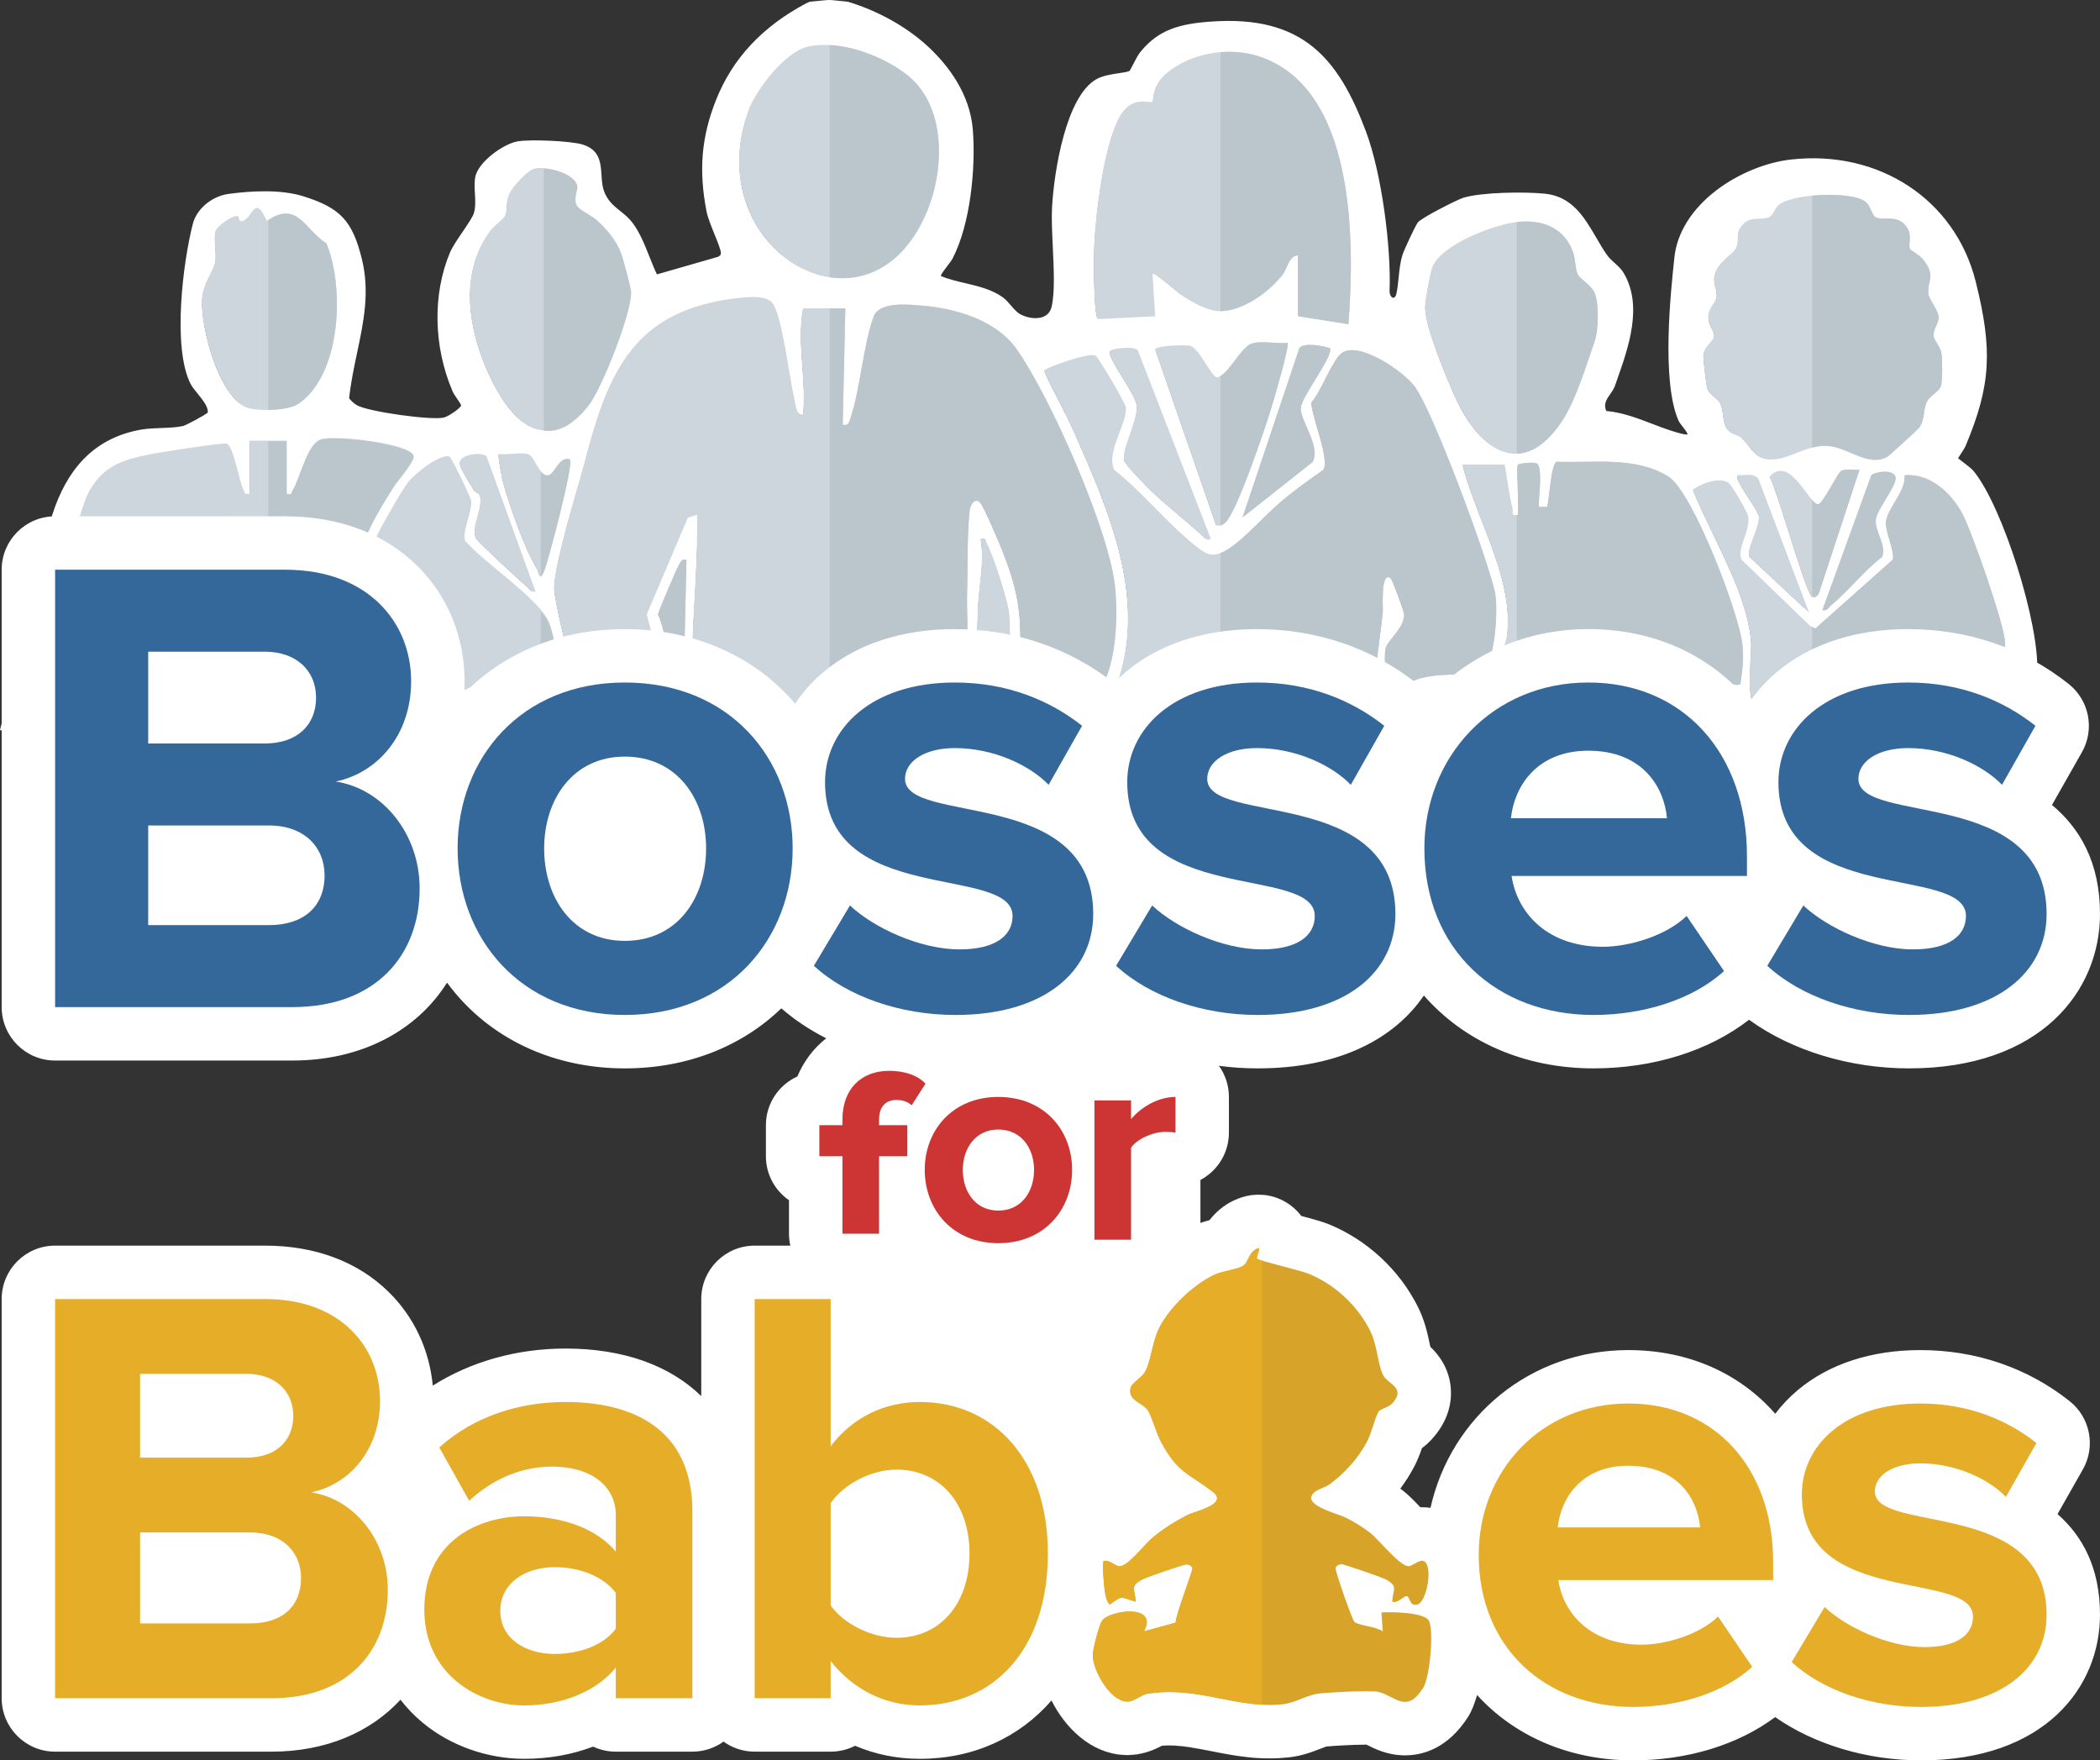
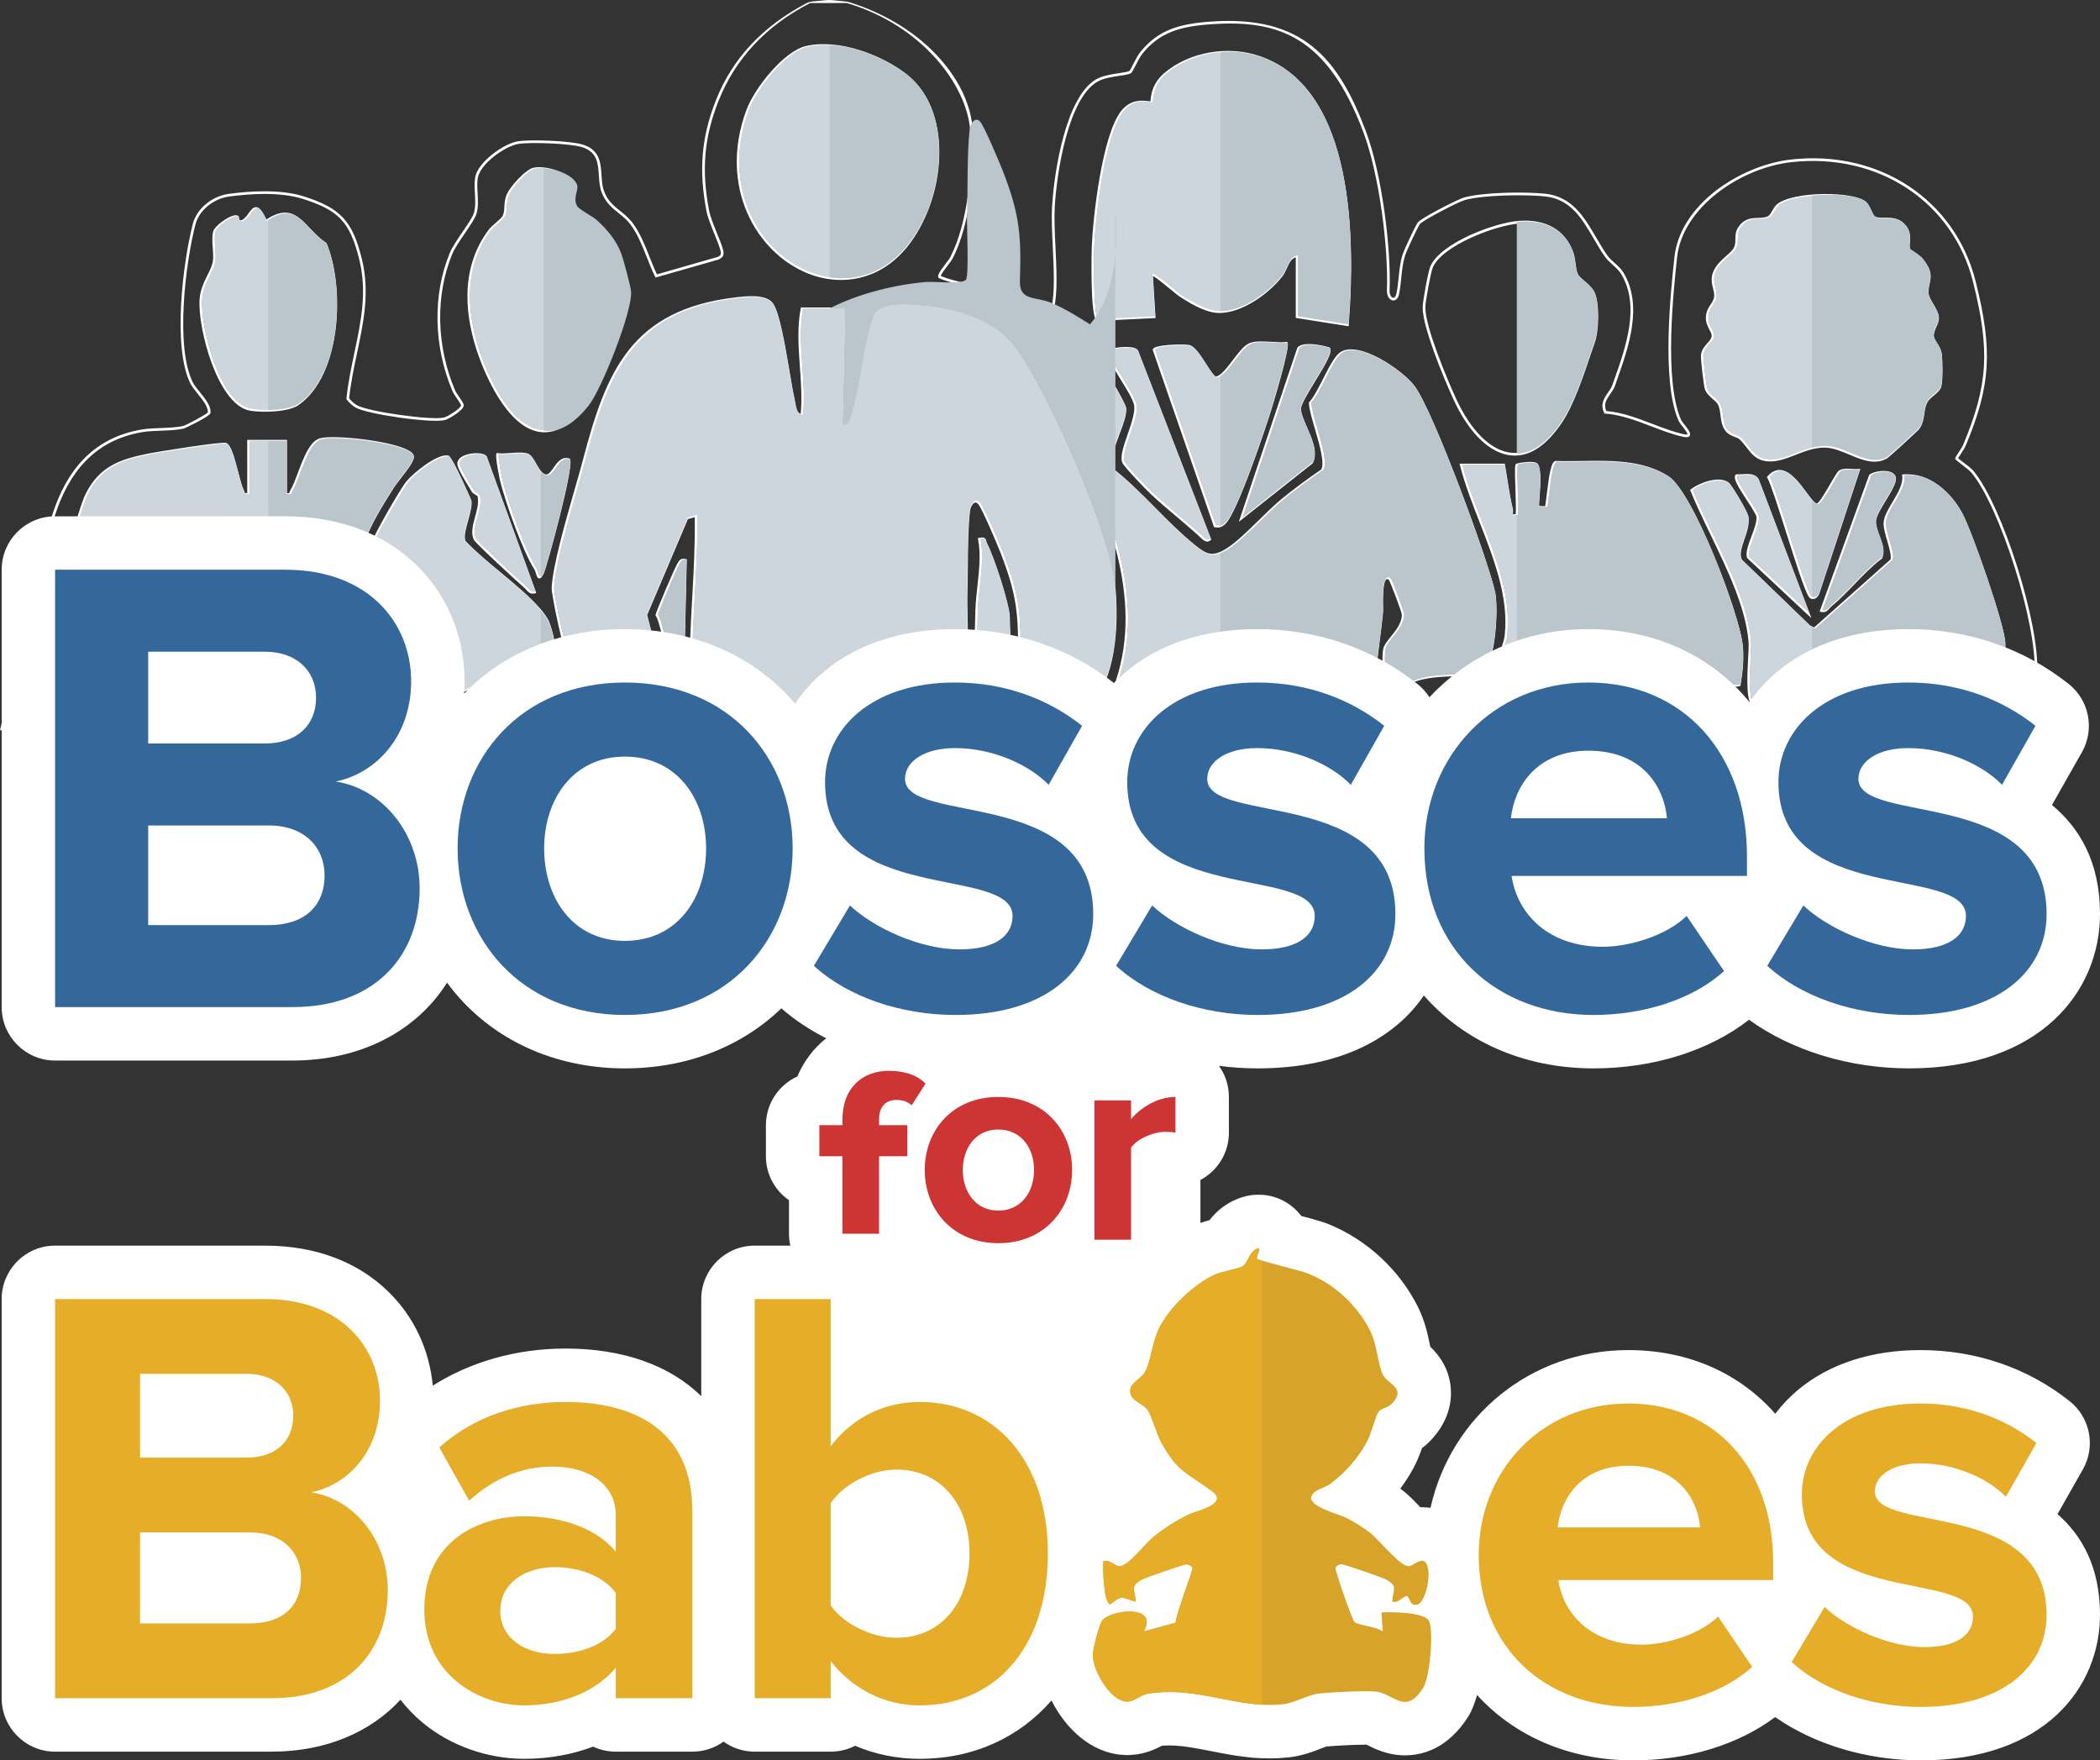
<svg xmlns="http://www.w3.org/2000/svg" id="Layer_1" data-name="Layer 1" viewBox="0 0 800 670.534">
  <rect x="0" y="0" width="800" height="670.534" fill="#333333" stroke="none" />
  <defs>
    <style>
      .cls-1 {
        fill: #bac6cc;
      }

      .cls-2 {
        fill: #fcd1a3;
      }

      .cls-3 {
        fill: #34679a;
      }

      .cls-4 {
        fill: #fff;
      }

      .cls-5 {
        fill: #cc3533;
      }

      .cls-6 {
        fill: #cdd5dd;
      }

      .cls-7 {
        fill: #e5ad28;
      }

      .cls-8 {
        fill: #d7a429;
      }
    </style>
  </defs>
  <g>
-     <path class="cls-4" d="M142.492,277.649c-1.914-3.551-4.151-8.956-4.367-10.319-1.677-10.568-.045-49.902,3.561-59.853,1.319-3.64,11.026-20.676,13.527-23.789,2.489-3.098,11.67-10.475,15.498-9.66.921.196,8.307,15.904,8.408,16.84.457,4.264-3.723,12.168-2.236,15.474,8.389,8.877,20.72,16.898,28.597,25.921,1.113,1.275,2.604,3.273,3.257,4.812,1.159,2.735,4.646,15.427,1.281,16.534-14.723,1.898-28.539,6.66-41.691,13.277v-25.212c-2.238-.349-2.399.907-2.972,2.575-1.422,4.136-1.408,12.602-1.069,17.094.188,2.489,2.307,5.787,1.563,7.535-.238.559-6.058,5.517-10.04,8.771h58.676c2.212-.204,4.449-.322,6.715-.322s4.502.118,6.714.322h59.056c-3.548-2.806-7.88-6.485-9.386-7.552-4.618-3.273-9.602-5.773-14.278-8.92-.65-21.637,2.284-43.246,1.851-64.881l-3.488,1.043-15.662,36.866,6.035,23.601c-.522.562-12.67-3.404-14.871-3.778-6.67-1.135-13.446-.757-20.026-2.165-1.383-1.134-6.588-24.569-6.482-27.78.348-10.529,8.821-37.074,11.882-48.715,8.984-34.163,18.803-57.234,58.359-61.663,3.828-.429,10.581-1.098,12.989,1.929,3.596,4.519,6.536,28.808,8.249,36.121.42,1.796.69,7.018,3.363,6.212,1.314-13.466-2.451-27.093.005-40.333h16.139l-1.003,44.367c2.207.364,2.422-.913,2.973-2.564,3.856-11.564,4.706-27.159,8.792-38.607,2.129-5.966,13.477-4.662,18.979-4.188,12.566,1.082,27.669,5.603,35.257,16.183,12.913,18.006,36.3,70.771,37.88,92.221,1.045,14.195.077,32.822-9.687,43.812-4.737-2.995-9.628-6.056-14.822-8.216-5.895-2.452-12.136-.556-11.869-8.388.592-17.367-.142-25.456-6.5-41.823-1.283-3.303-6.893-16.511-8.477-18.571-1.842-2.393-3.854.183-4.166,2.87-1.038,8.917-.653,22.625-.998,32.281-.146,4.077.793,23.102-.399,24.813-1.33,1.908-12.103.638-15.236.903-14.667,1.237-33.387,6.3-45.178,15.341-2.123,1.628-6.227,6.307-9.803,9.583h492.303c-.919-1.106-1.921-2.179-3.025-3.21-2.351-2.195-11.832-7.937-12.675-9.572-.771-1.497,1.42-6.189,1.558-8.581,1.021-17.661-12.835-63.071-24.196-76.634-1.245-1.487-5.979-4.638-6.012-5.029-.025-.292,2.46-3.71,3.011-5.029,9.914-23.713,10.03-37.39,3.77-62.312-7.987-31.792-37.812-49.574-69.76-46.018-18.559,2.067-41.825,16.574-43.987,36.701-1.733,16.123-4.776,47.682,1.505,62.032.886,2.023,6.536,7.037,1.221,5.847-9.404-2.106-19.328-8.053-29.529-8.808-2.192-4.405,1.987-6.934,3.117-10.142,4.636-13.166,11.119-29.712,3.367-42.73-1.514-2.543-4.61-4.313-6.325-6.786-6.556-9.447-10.19-21.796-23.296-23.098-7.567-.753-23.633-.585-30.752,1.504-2.437.715-16.149,7.776-17.196,9.287-.985,1.421-5.148,10.308-5.724,12.171-1.527,4.931-1.277,10.031-2.334,14.839-.698,3.173-3.712,2.022-3.578-1.495.645-16.939-3.065-44.657-9.031-60.487-11.069-29.369-25.265-43.698-58.46-41.371-11.013.773-19.617,2.673-26.715,11.613-1.312,1.653-3.585,6.765-4.032,7.061-1.633,1.084-8.773.917-12.847,3.292-11.565,6.74-15.748,35.639-16.475,48.07-.623,10.633,1.937,28.935-.174,38.148-1.347,5.874-8.493,5.596-12.815,3.159-2.363-1.331-4.336-4.828-6.648-6.463-6.823-4.83-16.09-4.883-23.693-8.089-.725-.951,3.615-5.616,4.421-7.164,6.824-13.12,8.861-34.171,7.717-48.83-1.844-23.632-26.087-42.594-47.445-48.875h-14.122c-16.2,8.274-28.621,20.692-35.353,37.769-5.617,14.247-6.463,26.787-3.538,41.956.878,4.555,5.199,12.93,5.473,15.764.127,1.319-.516,1.62-1.48,2.233l-23.644,6.748c-3.083-6.258-5.186-14.299-9.401-19.903-3.555-4.726-8.614-5.872-10.962-12.231-2.251-6.097,1.224-14.65-7.784-17.432-4.55-1.406-19.752-2.013-24.532-1.214-5.376.898-14.944,7.926-15.816,13.433-.676,4.265.794,9.43-.505,13.614-.939,3.023-7.388,10.879-9.135,15.07-6.878,16.497-5.891,36.197,1.024,52.423.662,1.554,3.331,4.696,3.272,5.572-.097,1.444-5.227,4.635-6.786,5.06-4.635,1.26-29.278-2.12-33.667-4.72-1.247-.739-2.328-1.77-3.221-2.91,1.871-18.279,9.443-34.693,4.863-53.19-3.553-14.35-7.886-19.029-21.942-23.444-8.386-2.634-19.415-2.076-28.186-.89-5.905.799-11.706,5.1-13.238,10.969-3.844,14.723-7.778,46.901-.982,60.554,1.577,3.169,7.218,7.842,6.65,11.448-.092.586-8.486,5.158-9.889,5.463-4.526.985-11.114.525-15.809,1.339-41.078,7.119-38.706,60.979-40.165,92.962-6.216,6.773-11.167,11.744-13.146,20.558h141.857ZM250.26,234.283c.085-1.033,7.22-17.726,8.084-19.091.791-1.251.934-2.136,2.778-1.75l-1.01,43.857c.103,1.491-1.959,3.328-3.009,2.523-1.049-.805-4.677-22.418-6.843-25.538ZM384.188,254.279c-.845,2.766-10.48.756-11.611-1.502-1.141-2.277-.619-16.912-.483-20.674.31-8.596,2.669-18.254,1.003-26.728,2.604-.517,1.763.553,2.526,1.962,2.505,4.63,8.565,23.216,8.565,27.782,0,4.047.828,16.451,0,19.16ZM648.473,135.372c.314-3.401,3.893-4.932,4.09-7.205.178-2.038-2.189-3.822-2.204-6.999-.019-4.007,2.881-5.235,3.157-8.158.245-2.599-1.382-4.682-.831-7.723.971-5.365,7.109-7.95,8.38-10.862,1.245-2.852-.433-5.044,1.952-8.134,3.228-4.184,7.548-1.938,10.684-3.437,1.406-.672,2.146-3.429,3.491-4.577,5.128-4.378,28.511-5.454,33.341-1.012,1.672,1.538,2.323,4.896,3.482,5.595,2.773,1.672,8.082-1.185,11.698,3.432,2.771,3.539.487,6.911,1.65,8.949.152.265,3.51,2.085,4.826,3.742,5.12,6.447,1.587,7.924,2.044,13.057.204,2.286,3.872,6.238,3.911,9.107.03,2.23-2.163,4.532-1.915,7.029.199,1.997,2.618,3.559,3.05,7.079.288,2.34.361,9.916-.233,11.92-.63,2.126-4.164,3.728-5.265,5.83-1.661,3.17-.72,6.829-3.029,10.082-.475.669-11.411,10.666-12.123,11.075-7.31,4.195-15.387-3.951-23.238-4.16-8.635-.229-15.689,6.479-23.173,5.058-4.659-.884-6.185-5.363-9.105-8.03-1.236-1.129-3.676-1.228-5.156-2.914-2.502-2.85-1.566-7.205-2.979-10.131-.947-1.958-4.206-3.29-5.052-6.041-.397-1.288-1.571-11.262-1.451-12.573ZM716.551,212.404c-6.895,5.206-12.703,12.863-19.158,18.178-1.138.936-1.628,2.448-3.527,2.011l18.651-51.432c2.245-1.65,10.285-2.361,9.152,2.062-1.009,3.941-6.936,11.164-7.435,14.802-.603,4.388,4.33,10.016,2.318,14.379ZM669.631,196.834c-.233-2.405-9.756-14.032-8.046-15.664,2.76.184,6.331-1.04,7.963,1.61l19.262,50.821-22.726-21.212c-1.391-3.117,3.958-11.323,3.547-15.554ZM673.729,181.774c7.843-8.825,15.432,11.279,18.603,10.483,1.802-.452,7.324-11.859,8.572-12.619,1.813-1.105,4.97-.3,7.08-.485l-15.345,46.677c-.492,1.205-1.319,2.22-2.748,1.653-2.253-.894-13.214-40.432-16.162-45.709ZM658.123,184.126c1.226.886,7.212,11.05,7.462,12.744.863,5.87-4.508,12.177-2.487,16.543l26.193,25.296,1.91.876,29.412-26.175c1.097-2.686-2.901-10.752-2.529-14.506.502-5.072,7.743-11.826,7.083-17.698,9.76-.767,17.766,6.688,22.031,14.706,3.684,6.927,16.263,42.854,16.263,49.292v14.623l-25.204-5.56c-2.858-1.516-2.808-9.038-3.937-12.203-.387-1.086-.538-2.866-2.113-1.394-1.453,1.358-.933,9.745-1.019,12.102-17.223-.474-39.137,1.918-54.138,10.933-2.059,1.237-7.269,6.321-8.43,5.766-4.288-2.051-1.558-20.247-2.01-25.26-1.693-18.78-15.137-40.053-22.145-57.434,3.038-2.424,10.325-5.06,13.659-2.651ZM635.262,181.763c9.282,5.898,27.277,52.961,28.205,64.577.409,5.12-.075,9.499-.882,14.5-3.155,1.205-7.132-2.743-7.836-2.944-4.459-1.268-15.551-.207-17.47-2.543-.955-1.163-.782-3.428-.928-3.594-2.376-2.717-1.781,5.043-3.518,5.043h-61.531c-.627,0-1.447-1.487-1.364-2.338.254-2.575,3.338-8.447,3.779-12.392,2.458-21.944-11.775-44.098-17.042-64.94h16.14c1.026,5.527,1.64,11.246,2.998,16.712.424,1.708-1.003,2.927,2.045,2.449.507-2.704-.679-18.484,0-19.161.275-.274,6.784-1.386,7.612-.049,1.951,3.148-.126,15.626.462,16.19.817-.128,2.801.199,3.015,0,.673-.629,1.453-16.668,3.698-17.192,13.826.493,30.326-2.124,42.616,5.684ZM545.332,101.752c3.672-8.709,24.407-16.482,33.335-17.113,9.002-.637,16.902,2.495,20.162,11.523,1.047,2.896.791,6.157,1.75,8.335.973,2.211,5.258,4.098,6.606,7.514,1.635,4.142,1.383,14.029-.093,18.209-3.125,8.848-7.128,22.304-12.251,30.108-15.001,22.849-31.472,11.691-40.683-8.41-3.519-7.68-11.716-27.301-11.682-34.783.011-2.297,2.028-13.418,2.856-15.381ZM416.419,93.885c.465-11.759,4.007-42.456,11.154-51.373,4.576-5.71,10.42-2.834,11.085-3.538.448-.474-.473-6.106,5.575-11.068,9.444-7.747,23.835-9.992,35.316-6.116,36.571,12.347,36.169,70.583,33.752,101.898l-19.164-3.029v-23.195c-3.582.162-4.013,4.988-6.054,7.562-5.158,6.502-15.084,13.729-23.707,13.693-4.869-.02-10.931-3.654-14.934-6.319-1.373-.914-10.084-8.675-10.778-7.871l1.009,16.136-21.614,1.062c-2.084-.623-1.783-24.243-1.64-27.84ZM432.584,154.535c-.567-4.732-11.686-18.335-10.04-20.731.539-.784,9.276-2.092,10.57-.039l27.731,71.598c-1.368,1.305-2.986-.881-3.864-1.673-5.924-5.346-12.761-10.708-18.337-15.955-1.862-1.753-9.864-10.063-10.596-11.641-1.792-3.864,5.238-15.716,4.537-21.559ZM439.664,133.288c.302-1.519,11.797-1.816,13.402-1.358,3.521,1.006,8.193,12.287,10.28,11.97,3.895-.59,8.657-10.822,12.652-12.636,3.495-1.587,10.134.055,14.105-.518.93.923-5.425,22.429-6.348,25.417-2.274,7.361-13.035,39.36-17.388,43.123-1.26,1.09-1.76,1.295-3.49,1.04l-23.213-67.039ZM494.625,132.742c1.859-2.213,8.96-.798,11.592.053,1.742,2.534-10.803,18.588-11.074,22.723-.314,4.79,7.67,14.549,4.547,20.617l-26.73,21.161,21.666-64.553ZM417.013,135.671c1.234.94,11.43,18.179,11.53,19.846.376,6.231-7.589,16.836-4.494,23.621,10.883,8.62,19.99,20.096,30.74,28.76,4.657,3.754,7.001,4.989,12.625,1.512,5.888-3.639,14.276-13.122,20.186-18.141,4.809-4.085,10.889-8.501,16.131-12.102,2.563-4.185-4.486-20.192-4.581-25.684,3.645-3.876,7.95-16.124,11.559-18.776,6.559-4.82,23.567,6.968,27.808,12.676,7.087,9.536,27.782,65.515,30.586,78.337,1.299,5.943.24,26.535-4.783,30.151-2.933,2.111-18.446-.063-26.485,3.776-2.747,1.312-10.495,9.434-11.469,2.67,1.771-4.772.246-10.716,1.078-15.076.598-3.132,7.099-7.536,7.1-13.131,0-.879-4.544-13.164-5.118-13.611-3.963-3.086-2.907,11.388-3.022,12.593-.909,9.56-2.67,19.12-3.021,28.746-28.026-10.814-61.654-13.396-88.679,1.599-2.411,1.338-13.978,10.67-15.207,9.493-.882-.844,5.359-11.312,6.099-13.557,10.774-32.676-4.069-65.642-17.021-95.026-3.426-7.772-7.926-15.119-11.241-22.95.243-1.088,17.713-7.222,19.678-5.726ZM284.843,42.009c2.944-7.905,13.996-22.107,22.39-24.004,12.092-2.734,27.967,3.111,37.549,10.445,15.286,11.699,14.799,35.798,7.99,52.227-22.105,53.341-87.756,14.562-67.929-38.668ZM206.752,218.075c-1.861,3.987-1.729.132-2.809-1.556-4.327-6.765-10.791-25.019-12.907-33.352-.372-1.464-1.889-9.706-1.529-10.065,3.265.497,8.551-.821,11.434.162,2.425.827,3.941,8,7.24,7.965,2.771-.03,4.209-7.512,8.556-6.11,1.562,1.558-8.5,39.771-9.987,42.956ZM186.507,87.907c1.316-1.763,4.868-4.131,5.509-5.585,1.113-2.521.072-5.149,1.665-8.42,1.26-2.585,6.761-8.863,9.662-9.512,4.314-.965,13.194,1.578,14.942,5.872.816,2.005-1.607,4.856-.036,8.047.737,1.498,5.775,3.898,7.586,5.527,3.902,3.511,7.551,7.82,9.353,12.835.866,2.41,3.578,12.408,3.717,14.451.51,7.521-11.146,36.957-16.133,43.295-18.652,23.708-33.628-1.02-40.086-19.375-5.52-15.691-6.585-33.182,3.821-47.135ZM184.986,174.095l18.64,51.438c-1.899.437-2.39-1.074-3.528-2.011-2.345-1.932-18.595-16.975-19.148-18.173-2.116-4.589,2.681-11.018,1.477-16.412-.168-.751-1.725-.936-2.314-1.957-1.383-2.399-4.722-7.507-5.31-9.808-1.02-3.987,8.549-5.053,10.181-3.077ZM76.533,114.123c.389-6.068,4.276-10.319,5.002-14.182.668-3.557-.779-8.583.232-11.87.537-1.748,6.907-6.456,8.676-5.427.264.154-.075,2.355,1.712,1.701,3.909-1.431,4.455-10.376,9.116.016,11.661-8.085,14.268,3.125,22.7,8.535,6.925,16.725,5.668,49.816-10.618,61.041-3.725,2.568-13.607,2.795-18.109,1.967-12.004-2.207-19.371-31.485-18.711-41.782ZM26.099,213.941c0-4.23,4.845-21.246,6.88-25.392,5.265-10.723,13.166-13.191,23.979-15.357,3.47-.695,27.628-4.486,29.013-4.009,2.662.917,4.707,14.548,6.461,17.755.648,1.184-.039,1.687,2.258,1.287v-20.17h14.122v20.17c2.336.462,1.617-.237,2.274-1.289,2.831-4.533,5.47-17.693,10.775-19.45,5.199-1.721,33.985,1.633,35.313,6.244.555,1.926-5.948,9.236-7.423,11.554-9.875,15.517-14.722,24.77-15.769,43.735-.769,13.941.122,29.017,1.052,42.903l-16.898-8.812c-8.52-2.566-18.043-5.692-26.936-6.349-7.255-.537-17.669,1.241-24.247.038-.838-.153-2.522-.803-2.522-1.512v-21.178c0-.658-2.163-1.934-3.026-1.513v22.691c0,.107-1.406,1.513-1.513,1.513H27.612c-.107,0-1.513-1.406-1.513-1.513v-41.347Z" />
    <path class="cls-4" d="M322.111.559c.459.046.91.132,1.351.267,11.007,3.361,22.119,9.376,30.585,17.385,6.957,6.582,15.477,17.352,16.564,31.274,1.115,14.309-.845,35.778-7.774,49.104-.297.565-.972,1.444-1.757,2.463-.92,1.2-2.594,3.376-2.685,4.093,2.927,1.206,6.172,1.971,9.309,2.711,4.946,1.166,10.063,2.374,14.248,5.337,1.123.793,2.154,1.991,3.157,3.151,1.107,1.283,2.253,2.612,3.447,3.284,2.376,1.339,6.216,2.207,9.036.964,1.599-.706,2.618-1.983,3.034-3.796,1.253-5.466.841-14.21.44-22.669-.27-5.72-.528-11.12-.278-15.394.809-13.867,5.347-41.847,16.727-48.479,2.495-1.454,6.021-1.975,8.857-2.396,1.741-.258,3.391-.502,3.963-.881.143-.157.77-1.372,1.273-2.348.885-1.712,1.884-3.651,2.642-4.605,6.965-8.774,15.204-10.971,27.08-11.802,35.064-2.509,48.578,14.127,58.971,41.696,6.176,16.392,9.674,44.612,9.064,60.686-.071,1.815.754,2.741,1.361,2.818.504.048,1-.492,1.214-1.454.444-2.021.651-4.06.869-6.218.286-2.846.583-5.787,1.476-8.663.623-2.009,4.792-10.866,5.791-12.308,1.186-1.714,15.271-8.839,17.469-9.486,7.152-2.096,23.101-2.299,30.947-1.521,10.42,1.035,15.069,8.998,19.567,16.699,1.293,2.217,2.634,4.508,4.093,6.614.773,1.115,1.88,2.116,2.947,3.086,1.257,1.138,2.558,2.316,3.399,3.731,7.505,12.606,1.872,28.498-2.658,41.266l-.666,1.892c-.381,1.075-1.071,2.067-1.741,3.026-1.38,1.979-2.685,3.85-1.523,6.463,6.017.504,11.927,2.759,17.643,4.942,4.046,1.545,7.87,3.005,11.666,3.854,1.392.309,1.638.097,1.638.095.127-.397-1.142-2.021-1.821-2.894-.69-.883-1.337-1.716-1.614-2.348-6.616-15.111-2.931-49.388-1.543-62.291,1-9.311,6.696-18.357,16.041-25.473,8.203-6.245,18.817-10.613,28.393-11.678,33.585-3.766,62.501,15.343,70.307,46.399,6.596,26.265,5.783,39.727-3.792,62.632-.317.762-1.186,2.092-1.952,3.266-.345.528-.754,1.156-.944,1.485.345.313,1.182.95,1.88,1.48,1.507,1.144,3.213,2.441,3.935,3.304,11.067,13.213,25.382,58.542,24.315,76.989-.059,1.025-.452,2.364-.865,3.78-.496,1.706-1.115,3.828-.746,4.54.424.825,3.99,3.278,6.854,5.25,2.412,1.658,4.684,3.223,5.712,4.183,1.087,1.015,2.118,2.112,3.07,3.259l.686.831h-494.685l.964-.883c1.63-1.495,3.34-3.251,4.994-4.948,1.967-2.019,3.661-3.76,4.839-4.663,12.562-9.629,32.331-14.337,45.445-15.444.992-.079,2.662-.022,4.601.052,3.554.133,9.492.355,10.261-.738.738-1.057.516-11.398.385-17.576-.063-3.066-.119-5.714-.075-6.965.119-3.31.151-7.053.182-11.013.067-7.586.135-15.428.817-21.31.206-1.781,1.178-3.796,2.626-4.197.508-.145,1.483-.178,2.447,1.077,1.638,2.13,7.271,15.41,8.548,18.694,6.315,16.257,7.14,24.359,6.533,42.026-.175,5.162,2.475,5.698,6.485,6.507,1.567.317,3.344.674,5.073,1.396,5.236,2.178,10.158,5.26,14.529,8.022,9.472-11.003,10.281-29.481,9.274-43.112-1.595-21.705-25.394-74.686-37.781-91.965-8.949-12.477-27.381-15.325-34.89-15.971l-.797-.069c-5.514-.492-15.759-1.402-17.659,3.921-2.098,5.87-3.36,12.973-4.577,19.841-1.146,6.454-2.332,13.129-4.212,18.758l-.123.379c-.464,1.44-.916,2.933-3.415,2.527l-.432-.071.008-.442.992-43.848h-15.196c-1.242,7.088-.714,14.44-.202,21.554.428,6.005.877,12.215.278,18.322l-.032.339-.325.097c-.623.19-1.202.123-1.702-.188-1.368-.853-1.785-3.381-2.09-5.228-.075-.458-.143-.863-.214-1.166-.5-2.146-1.103-5.708-1.801-9.835-1.638-9.7-3.883-22.986-6.346-26.086-2.301-2.884-9.21-2.112-12.538-1.741-39.987,4.478-49.229,28.228-57.924,61.289-.75,2.85-1.801,6.515-3.019,10.759-3.625,12.639-8.588,29.949-8.845,37.843-.111,3.346,4.958,25.428,6.243,27.302,3.479.728,7.092.966,10.587,1.194,3.034.2,6.172.407,9.254.932.865.147,3.09.793,5.664,1.541,2.864.833,7.009,2.037,8.477,2.253l-5.926-23.155,15.827-37.246,4.355-1.303.012.668c.21,10.503-.381,21.166-.952,31.479-.603,10.862-1.222,22.09-.908,33.137,2.055,1.37,4.205,2.644,6.283,3.875,2.586,1.531,5.264,3.114,7.79,4.907.865.613,2.614,2.047,4.637,3.705,1.543,1.261,3.229,2.646,4.768,3.863l1.146.906h-60.514c-4.776-.436-8.703-.434-13.383-.002l-60.149.002,1.103-.9c4.752-3.883,9.567-8.068,9.912-8.609.341-.809-.19-2.322-.702-3.786-.413-1.17-.833-2.38-.92-3.479-.349-4.659-.345-13.109,1.099-17.298l.155-.468c.46-1.388.924-2.824,3.376-2.445l.428.067v24.827c13.998-6.957,27.456-11.2,41.121-12.961.194-.073.416-.307.595-.698,1.357-2.985-1.214-12.62-2.281-15.134-.631-1.497-2.102-3.455-3.169-4.677-4.169-4.772-9.698-9.353-15.045-13.782-4.716-3.909-9.595-7.951-13.538-12.124l-.095-.141c-.889-1.977,0-5.172.936-8.556.714-2.576,1.456-5.238,1.257-7.072-.234-1.236-6.965-15.299-8.092-16.414-3.526-.623-12.479,6.469-14.91,9.498-2.487,3.094-12.165,20.108-13.451,23.645-3.685,10.174-5.172,49.274-3.538,59.601.206,1.277,2.416,6.634,4.316,10.158l.401.748H0l.139-.619c1.896-8.445,6.45-13.389,12.217-19.65l.924-1.006c.131-2.88.23-5.934.333-9.115,1.067-32.75,2.531-77.602,40.245-84.139,2.237-.387,4.919-.492,7.513-.591,2.907-.113,5.918-.23,8.278-.744,1.253-.274,8.651-4.29,9.508-5.151.25-2.116-1.94-4.817-3.875-7.207-1.115-1.378-2.17-2.681-2.745-3.832-6.93-13.927-2.8-46.542.948-60.908,1.487-5.702,7.235-10.474,13.661-11.344,8.135-1.097,19.67-1.835,28.404.91,14.117,4.433,18.698,9.327,22.284,23.805,3.118,12.578.714,23.952-1.829,35.994-1.174,5.557-2.384,11.303-2.999,17.165.896,1.113,1.888,1.995,2.951,2.626,4.153,2.459,28.734,5.906,33.275,4.667,1.591-.432,6.343-3.564,6.414-4.605-.008-.357-.936-1.714-1.555-2.614-.67-.98-1.368-1.995-1.678-2.723-7.294-17.114-7.679-36.859-1.023-52.817.889-2.138,2.931-5.141,4.903-8.042,1.936-2.85,3.768-5.541,4.216-6.983.702-2.275.555-4.932.413-7.505-.111-2.029-.23-4.127.075-6.039.932-5.9,10.809-12.947,16.231-13.853,4.756-.799,20.114-.206,24.767,1.23,6.513,2.013,6.834,6.922,7.152,11.668.135,2.078.278,4.228.96,6.073,1.372,3.729,3.701,5.591,6.168,7.562,1.614,1.293,3.284,2.63,4.72,4.54,2.769,3.677,4.629,8.363,6.426,12.897.944,2.37,1.837,4.617,2.84,6.707l23.3-6.698c.829-.52,1.138-.714,1.051-1.628-.127-1.309-1.222-4.008-2.38-6.864-1.293-3.181-2.626-6.469-3.086-8.855-3.015-15.62-1.948-28.252,3.566-42.238,6.349-16.102,17.904-28.213,34.367-36.932.798-.423,1.688-.68,2.588-.765l5.144-.484c.751-.071,1.507-.069,2.258.006l5.041.501ZM221.199,276.818c2.178,0,4.391.107,6.763.325l57.555-.002c-1.214-.976-2.471-2.007-3.645-2.969-2.007-1.646-3.744-3.068-4.581-3.661-2.495-1.769-5.149-3.342-7.719-4.861-2.166-1.283-4.407-2.61-6.549-4.054l-.218-.145-.008-.26c-.333-11.174.294-22.516.9-33.486.559-10.073,1.134-20.483.964-30.733l-2.618.783-15.501,36.488,6.061,23.702-.186.204c-.428.456-1.432.319-9.778-2.108-2.439-.71-4.748-1.38-5.549-1.517-3.03-.514-6.144-.72-9.155-.918-3.586-.236-7.294-.48-10.896-1.249l-.214-.103c-1.729-1.416-6.751-25.719-6.668-28.19.262-8.018,5.248-25.398,8.885-38.089,1.218-4.238,2.265-7.899,3.011-10.737,8.798-33.456,18.167-57.491,58.796-62.039,3.498-.393,10.793-1.204,13.443,2.116,2.63,3.306,4.807,16.193,6.557,26.55.694,4.109,1.293,7.657,1.789,9.774.075.319.143.748.226,1.232.258,1.561.647,3.921,1.622,4.532.167.105.321.141.551.139.532-5.902.099-11.935-.321-17.776-.524-7.316-1.067-14.883.294-22.227l.079-.415h17.08l-1.004,44.425c1.202.097,1.428-.589,1.848-1.888l.127-.387c1.852-5.559,3.03-12.195,4.173-18.613,1.226-6.91,2.495-14.053,4.617-20.005,2.162-6.061,12.919-5.109,18.706-4.591l.797.069c7.648.658,26.433,3.572,35.628,16.392,12.447,17.36,36.361,70.634,37.972,92.48,1.027,13.96.163,32.958-9.813,44.185l-.29.323-.361-.232c-4.427-2.796-9.44-5.97-14.744-8.175-1.638-.682-3.288-1.015-4.887-1.337-4.026-.813-7.501-1.515-7.298-7.538.599-17.508-.214-25.533-6.462-41.621-1.476-3.792-6.926-16.517-8.405-18.444-.46-.599-.92-.841-1.372-.718-.857.238-1.706,1.733-1.892,3.338-.674,5.825-.742,13.641-.809,21.199-.032,3.969-.063,7.717-.182,11.041-.044,1.222.012,3.857.075,6.908.202,9.547.29,16.947-.567,18.177-1.004,1.44-5.256,1.388-11.134,1.174-1.9-.073-3.546-.139-4.474-.056-12.979,1.095-32.526,5.744-44.913,15.238-1.119.859-2.872,2.66-4.728,4.566-1.289,1.323-2.721,2.79-4.097,4.107h489.913c-.718-.813-1.48-1.595-2.265-2.332-.972-.906-3.217-2.451-5.597-4.088-4.133-2.842-6.676-4.641-7.183-5.623-.551-1.071.044-3.12.678-5.287.377-1.301.77-2.646.821-3.556,1.059-18.28-13.117-63.191-24.077-76.279-.647-.773-2.38-2.088-3.772-3.147-2.082-1.581-2.324-1.803-2.356-2.162-.024-.282.087-.484,1.182-2.166.706-1.081,1.587-2.426,1.868-3.104,9.472-22.659,10.277-35.985,3.744-61.993-7.679-30.55-36.127-49.316-69.212-45.637-19.377,2.158-41.494,17.239-43.537,36.25-1.376,12.832-5.041,46.912,1.464,61.775.226.518.869,1.339,1.487,2.132,1.317,1.69,2.455,3.149,1.872,4.07-.468.738-1.698.575-2.713.345-3.867-.867-7.723-2.338-11.804-3.897-5.744-2.192-11.681-4.458-17.651-4.901l-.29-.02-.131-.26c-1.634-3.29.02-5.66,1.48-7.755.658-.946,1.281-1.838,1.614-2.783l.67-1.894c4.458-12.568,10.004-28.21,2.741-40.407-.766-1.283-1.952-2.36-3.209-3.498-1.111-1.008-2.257-2.049-3.098-3.259-1.483-2.138-2.832-4.448-4.137-6.682-4.569-7.826-8.885-15.218-18.794-16.199-7.58-.76-23.629-.547-30.558,1.485-2.626.771-16.025,7.796-16.921,9.089-.94,1.359-5.065,10.129-5.656,12.031-.861,2.779-1.15,5.668-1.436,8.463-.21,2.092-.428,4.254-.885,6.335-.405,1.827-1.424,2.348-2.336,2.243-1.182-.153-2.332-1.529-2.245-3.865.607-15.973-2.864-44.013-9-60.29-13.796-36.597-32.438-42.815-57.947-41.042-11.594.813-19.623,2.941-26.358,11.422-.694.877-1.714,2.852-2.535,4.441-1.039,2.013-1.333,2.545-1.614,2.729-.758.504-2.352.74-4.375,1.039-2.749.407-6.168.912-8.496,2.267-11.003,6.416-15.422,33.981-16.219,47.662-.25,4.218.008,9.595.274,15.287.405,8.526.821,17.342-.46,22.943-.484,2.112-1.737,3.667-3.617,4.498-3.157,1.396-7.267.5-9.944-1.008-1.345-.76-2.55-2.156-3.717-3.506-.96-1.113-1.956-2.265-2.975-2.985-4.022-2.85-9.04-4.034-13.895-5.178-3.261-.77-6.632-1.563-9.702-2.858l-.123-.054-.083-.107c-.643-.843.385-2.364,2.713-5.395.726-.938,1.408-1.825,1.658-2.311,6.842-13.149,8.77-34.388,7.663-48.557-1.337-17.145-18.266-39.925-47.008-48.406h-13.931c-16.83,8.621-28.603,21.219-35.001,37.446-5.438,13.792-6.485,26.257-3.51,41.675.44,2.287,1.813,5.674,3.026,8.663,1.238,3.054,2.309,5.694,2.447,7.148.151,1.541-.623,2.025-1.519,2.588l-.325.18-24.053,6.866-.186-.381c-1.099-2.233-2.051-4.627-3.054-7.162-1.777-4.47-3.614-9.093-6.295-12.661-1.361-1.807-2.979-3.104-4.546-4.357-2.467-1.971-5.014-4.01-6.485-8.003-.734-1.985-.881-4.209-1.023-6.358-.305-4.607-.591-8.958-6.438-10.763-4.55-1.408-19.611-1.975-24.299-1.202-5.03.841-14.537,7.588-15.398,13.012-.282,1.805-.175,3.756-.059,5.825.147,2.66.301,5.412-.46,7.862-.492,1.587-2.364,4.339-4.343,7.253-1.944,2.86-3.955,5.819-4.807,7.86-6.549,15.713-6.168,35.163,1.023,52.031.27.635.936,1.606,1.583,2.547,1.13,1.654,1.773,2.622,1.729,3.257-.127,1.831-5.656,5.107-7.16,5.515-4.847,1.315-29.662-2.166-34.061-4.774-1.222-.724-2.356-1.743-3.364-3.032l-.127-.161.024-.204c.611-5.988,1.844-11.828,3.038-17.477,2.519-11.923,4.895-23.188,1.837-35.538-3.518-14.204-7.759-18.734-21.602-23.083-8.564-2.687-19.936-1.957-27.968-.871-6.037.817-11.424,5.272-12.812,10.595-3.717,14.238-7.834,46.512-1.019,60.198.524,1.051,1.543,2.311,2.622,3.645,2.102,2.592,4.482,5.531,4.074,8.11-.178,1.168-9.615,5.734-10.281,5.878-2.447.534-5.502.652-8.453.766-2.562.099-5.208.202-7.378.577-36.901,6.396-38.349,50.772-39.404,83.173-.107,3.253-.206,6.376-.341,9.313l-.008.184-1.178,1.277c-5.517,5.991-9.904,10.757-11.824,18.565h140.372c-1.753-3.409-3.804-8.332-4.026-9.732-1.65-10.404-.139-49.83,3.586-60.105,1.341-3.701,11.007-20.701,13.609-23.934,2.336-2.909,11.773-10.783,16.001-9.839,1.539.327,8.786,17.126,8.802,17.282.218,2.025-.547,4.784-1.285,7.451-.837,3.015-1.702,6.13-1.019,7.792,3.891,4.105,8.718,8.106,13.387,11.975,5.375,4.454,10.936,9.062,15.156,13.897,1.119,1.277,2.666,3.34,3.344,4.946.94,2.223,3.871,12.425,2.269,15.951-.297.652-.734,1.079-1.297,1.263-13.879,1.799-27.464,6.126-41.621,13.25l-.738.369v-25.584c-1.178-.065-1.4.524-1.821,1.807l-.163.482c-1.384,4.018-1.376,12.493-1.043,16.892.071.966.476,2.112.861,3.219.607,1.721,1.178,3.35.666,4.552-.325.76-6.533,5.946-9.095,8.066h57.261c2.324-.216,4.538-.323,6.715-.323ZM419.804,273.534c-.278,0-.496-.081-.654-.236-.73-.696.163-2.711,3.602-9.286,1.083-2.067,2.106-4.018,2.36-4.798,10.591-32.101-3.82-64.778-16.537-93.607l-.464-1.057c-1.618-3.667-3.51-7.308-5.339-10.831-2.043-3.927-4.153-7.987-5.906-12.124l-.063-.151.036-.159c.063-.286.194-.881,5.819-2.935.516-.188,12.685-4.607,14.66-3.084h0c1.19.904,11.614,18.216,11.733,20.22.159,2.664-1.103,5.993-2.439,9.52-1.868,4.922-3.8,10.014-2.15,13.812,5.537,4.397,10.686,9.597,15.668,14.627,4.784,4.833,9.734,9.831,14.978,14.059,4.645,3.742,6.739,4.752,12.042,1.474,3.629-2.243,8.223-6.739,12.665-11.085,2.689-2.632,5.228-5.117,7.457-7.011,5.16-4.387,11.574-8.972,16.08-12.068,1.349-2.463-.734-9.623-2.416-15.388-1.158-3.98-2.253-7.741-2.293-9.934l-.004-.206.143-.149c1.634-1.741,3.479-5.355,5.26-8.851,2.225-4.365,4.328-8.488,6.366-9.986,6.842-5.04,23.946,6.63,28.52,12.78,7.267,9.785,28.047,66.519,30.673,78.53,1.214,5.565.452,26.758-4.982,30.673-1.384.996-4.93,1.113-9.417,1.259-5.636.184-12.653.415-17.147,2.562-.611.292-1.567,1.004-2.578,1.757-2.57,1.916-5.771,4.31-7.866,3.433-.936-.391-1.527-1.368-1.749-2.905l-.016-.129.044-.121c1.004-2.701.912-5.821.825-8.839-.063-2.207-.123-4.292.23-6.154.262-1.363,1.444-2.83,2.816-4.53,2.003-2.485,4.276-5.303,4.276-8.506-.087-1.079-4.355-12.485-4.966-13.254-.329-.25-.635-.339-.833-.236-1.555.781-1.388,8.465-1.333,10.991.016.883.028,1.315.004,1.527-.341,3.6-.809,7.259-1.265,10.797-.754,5.867-1.535,11.935-1.753,17.921l-.028.712-.662-.256c-32.018-12.36-64.183-11.789-88.248,1.569-.718.399-2.344,1.581-4.232,2.951-6.414,4.663-9.5,6.7-10.916,6.701ZM419.915,272.57h.004c1.178,0,7.255-4.413,10.206-6.559,1.991-1.448,3.562-2.59,4.335-3.019,24.168-13.409,56.365-14.081,88.442-1.882.254-5.801,1.008-11.646,1.733-17.306.452-3.528.924-7.177,1.265-10.761.016-.163,0-.742-.012-1.41-.123-5.636.02-10.981,1.892-11.921.405-.198,1.075-.297,1.959.387.841.658,5.311,13.242,5.311,14.012,0,3.562-2.495,6.658-4.502,9.143-1.23,1.527-2.396,2.969-2.606,4.084-.337,1.753-.278,3.784-.214,5.934.087,3.07.182,6.243-.845,9.097.178,1.087.551,1.755,1.119,1.989,1.523.651,4.621-1.636,6.866-3.308,1.099-.819,2.047-1.525,2.749-1.86,4.684-2.239,11.82-2.473,17.552-2.662,3.971-.131,7.723-.254,8.853-1.069,4.696-3.38,5.863-23.774,4.585-29.63-2.939-13.431-23.712-69.006-30.499-78.141-4.375-5.884-21.082-16.975-27.099-12.57-1.844,1.355-3.99,5.561-6.065,9.631-1.844,3.619-3.59,7.045-5.279,8.927.095,2.09,1.142,5.676,2.245,9.468,1.94,6.652,3.943,13.532,2.253,16.291l-.147.153c-4.486,3.084-10.924,7.681-16.088,12.07-2.201,1.87-4.732,4.343-7.406,6.963-4.482,4.385-9.115,8.921-12.844,11.223-5.803,3.592-8.361,2.362-13.209-1.549-5.291-4.264-10.261-9.282-15.065-14.135-4.99-5.038-10.146-10.248-15.672-14.623l-.147-.188c-1.916-4.195.111-9.536,2.071-14.702,1.301-3.421,2.527-6.652,2.376-9.099-.107-1.382-10.063-18.488-11.332-19.47l.309-.405-.309.405c-1.483-1.142-16.771,3.846-18.778,5.414,1.714,4,3.764,7.945,5.748,11.761,1.837,3.536,3.736,7.191,5.367,10.89l.464,1.055c12.788,28.997,27.282,61.864,16.576,94.335-.286.859-1.277,2.755-2.428,4.95-1.392,2.662-3.689,7.047-3.736,8.088ZM135.601,272.79l-17.699-9.228-2.511-.752c-7.632-2.322-16.287-4.954-24.228-5.543-3.138-.228-6.953-.022-10.646.18-4.863.266-9.889.541-13.657-.149-.619-.113-2.939-.787-2.939-2.011v-21.177c-.044-.113-.543-.575-1.273-.883-.321-.135-.563-.19-.738-.204v22.264c0,.397-1.622,2.021-2.019,2.021H27.611c-.397,0-2.019-1.624-2.019-2.021v-41.347c0-4.443,4.974-21.628,6.93-25.616,5.43-11.051,13.867-13.534,24.339-15.63,2.836-.567,27.651-4.579,29.277-3.99,1.769.609,2.987,4.821,4.637,11.176.754,2.904,1.464,5.646,2.102,6.815.194.351.286.652.349.873.032.101.071.24.099.274.032.014.206.044.857-.048v-20.245h15.14v20.253c.67.105.841.046.861.03.024-.028.063-.171.095-.274.067-.23.163-.545.381-.89.904-1.454,1.825-3.905,2.796-6.501,2.09-5.581,4.462-11.908,8.246-13.161,4.486-1.501,26.485.633,33.72,4.447,1.289.68,2.023,1.38,2.241,2.14.436,1.507-1.924,4.698-5.299,9.04-.956,1.226-1.777,2.285-2.186,2.925-10.115,15.9-14.656,24.819-15.688,43.491-.758,13.708.103,28.68,1.051,42.841l.059.902ZM88.05,256.15c1.111,0,2.182.03,3.185.105,8.056.595,16.767,3.245,24.454,5.583l2.594.787,16.184,8.429c-.924-13.927-1.733-28.589-.992-42.063,1.039-18.827,5.859-28.284,15.846-43.979.432-.682,1.269-1.759,2.241-3.005,1.904-2.449,5.45-7.007,5.125-8.135-.095-.325-.472-.853-1.741-1.523-6.886-3.629-28.65-5.797-32.926-4.381-3.32,1.101-5.7,7.451-7.612,12.554-.992,2.644-1.928,5.143-2.888,6.682-.143.23-.206.438-.266.641-.301,1.029-.873,1.216-2.539.879l-.409-.081v-20.079h-13.109v20.089l-.42.073c-1.658.28-2.205.194-2.523-.867-.059-.196-.127-.418-.266-.676-.698-1.277-1.392-3.953-2.197-7.049-1.095-4.216-2.594-9.992-3.986-10.47-1.503-.343-25.124,3.304-28.746,4.026-10.531,2.11-18.389,4.427-23.625,15.083-2.114,4.31-6.826,21.092-6.826,25.168v41.189c.23.27.892.932,1.162,1.164h31.962c.27-.232.932-.894,1.162-1.164v-22.849l.286-.139c.722-.353,1.813.044,2.594.53.432.272,1.162.819,1.162,1.44v21.177c.063.266,1.166.841,2.106,1.011,3.653.67,8.619.401,13.419.135,2.554-.141,5.168-.284,7.588-.284ZM668.82,270.019c-.155,0-.294-.03-.42-.091-3.364-1.608-2.86-11.168-2.455-18.849.151-2.907.282-5.418.159-6.822-1.174-13.018-7.945-27.056-14.49-40.631-2.828-5.861-5.498-11.396-7.62-16.658l-.139-.351.294-.236c2.9-2.316,10.579-5.345,14.272-2.666h0c1.384,1.002,7.402,11.271,7.667,13.082.428,2.911-.579,5.827-1.555,8.647-.988,2.868-1.924,5.577-1.011,7.671l26.06,25.17,1.527.7,29.071-25.87c.436-1.315-.397-4.177-1.202-6.947-.777-2.683-1.583-5.458-1.396-7.314.23-2.332,1.753-4.901,3.372-7.62,1.995-3.362,4.062-6.838,3.709-9.97l-.059-.522.524-.042c10.269-.791,18.385,7.201,22.518,14.974,3.855,7.243,16.322,43.142,16.322,49.528v15.255l-25.949-5.744c-2.146-1.138-2.773-5.016-3.328-8.437-.254-1.571-.496-3.054-.849-4.044-.063-.178-.119-.375-.178-.573-.087-.299-.294-1-.448-1.041,0,.004-.186-.022-.662.42-.968.904-.896,6.664-.861,9.43.012.974.024,1.795.004,2.318l-.02.504-.504-.014c-10.246-.294-36.131.206-53.862,10.86-.694.418-1.805,1.327-2.979,2.287-2.876,2.354-4.51,3.594-5.51,3.594ZM645.08,186.946c2.086,5.125,4.692,10.525,7.445,16.239,6.588,13.657,13.399,27.778,14.585,40.98.135,1.478,0,4.02-.155,6.965-.345,6.598-.869,16.566,1.88,17.881.012.002.028.004.044.004.682,0,3.356-2.19,4.807-3.376,1.202-.986,2.34-1.916,3.098-2.37,17.667-10.616,43.184-11.287,53.905-11.021,0-.476-.008-1.083-.016-1.767-.063-4.909-.016-9.066,1.186-10.184.393-.365,1.004-.839,1.618-.658.702.19.944,1.011,1.158,1.733.052.18.103.357.163.52.381,1.077.631,2.606.892,4.224.484,2.995,1.087,6.713,2.745,7.669l24.513,5.406v-13.99c0-6.301-12.376-41.861-16.203-49.052-3.915-7.354-11.428-14.936-21.039-14.47.135,3.308-1.908,6.743-3.883,10.071-1.559,2.62-3.026,5.095-3.237,7.201-.163,1.662.615,4.341,1.364,6.932.916,3.151,1.781,6.126,1.127,7.719l-.131.186-29.658,26.393-2.352-1.109-26.302-25.449c-1.146-2.477-.135-5.408.936-8.512.936-2.705,1.9-5.502,1.507-8.169-.214-1.495-6.116-11.582-7.255-12.407-3.062-2.211-9.77.228-12.745,2.41ZM661.296,261.577c-2.261,0-4.55-1.67-5.89-2.648-.325-.236-.694-.506-.805-.549-1.753-.498-4.712-.629-7.576-.756-4.554-.202-8.857-.393-10.139-1.95-.785-.96-.9-2.487-.96-3.306-.012-.149-.02-.272-.032-.357-.29-.311-.424-.323-.424-.323-.29.125-.599,1.559-.766,2.328-.365,1.694-.71,3.292-1.872,3.292h-61.529c-.333,0-.658-.175-.972-.522-.5-.551-.976-1.591-.896-2.374.119-1.232.809-3.056,1.606-5.17.908-2.406,1.94-5.133,2.174-7.227,1.614-14.416-4.09-29.055-9.603-43.212-2.773-7.122-5.64-14.486-7.425-21.548l-.159-.633h17.207l.079.415c.373,2.007.694,4.07,1.008,6.065.551,3.514,1.123,7.15,1.983,10.618.151.603.103,1.132.067,1.559-.02.192-.044.488-.008.561.008.002.198.107,1.043,0,.163-1.599.024-5.704-.103-9.359-.262-7.741-.23-9.282.194-9.71.452-.454,4.605-1.009,6.577-.783.952.111,1.551.381,1.829.827,1.353,2.186.924,8.11.611,12.435-.095,1.341-.206,2.828-.178,3.485.401-.018.845.024,1.289.052.337.022.789.048,1,.042.127-.474.381-2.582.603-4.456,1.004-8.375,1.753-12.425,3.304-12.786l.067-.016.067.002c3.138.109,6.366.061,9.782.012,11.523-.188,23.474-.359,33.089,5.752,9.611,6.105,27.512,53.437,28.436,64.964.409,5.087-.036,9.365-.889,14.621l-.044.288-.274.105c-.484.184-.976.264-1.472.264ZM635.469,250.673c.607,0,1.091.553,1.261.75.155.175.171.377.206.869.052.71.151,2.029.734,2.739.992,1.206,5.458,1.404,9.397,1.579,3.058.137,5.942.264,7.822.799.238.067.516.264,1.115.702,1.416,1.033,3.99,2.923,6.128,2.342.805-5.041,1.222-9.185.825-14.071-.889-11.13-18.825-58.38-27.968-64.189-9.353-5.94-21.13-5.767-32.526-5.593-3.399.05-6.612.105-9.75-.01-1.107.48-2.067,8.465-2.475,11.904-.476,3.957-.607,4.835-.94,5.149-.258.24-.631.23-1.741.159-.563-.036-1.198-.083-1.543-.026l-.25.04-.178-.175c-.353-.333-.333-1.033-.083-4.462.286-3.951.718-9.92-.464-11.826-.484-.789-5.633-.23-6.791.159-.202.92-.052,5.349.071,8.939.151,4.413.294,8.584.04,9.936l-.067.353-.353.056c-1.257.198-1.9.137-2.277-.222-.393-.367-.349-.883-.301-1.382.032-.367.067-.785-.04-1.222-.873-3.512-1.448-7.17-2.003-10.708-.29-1.85-.587-3.758-.928-5.621h-15.057c1.769,6.793,4.423,13.601,7.227,20.797,5.557,14.272,11.305,29.029,9.663,43.694-.246,2.221-1.301,5.012-2.229,7.473-.742,1.961-1.44,3.812-1.551,4.911-.063.664.603,1.716.877,1.783l61.513-.002c.345,0,.722-1.745.881-2.491.333-1.539.619-2.868,1.507-3.098.087-.022.171-.032.25-.032ZM257.703,260.525c-.337,0-.647-.101-.908-.301-.528-.405-1.047-2.473-2.681-9.899-1.384-6.269-3.102-14.071-4.272-15.753l-.103-.151.012-.182c.107-1.245,7.35-18.03,8.163-19.319.115-.184.218-.361.313-.526.551-.958,1.103-1.852,2.999-1.452l.413.087-.008.422-1.011,43.858c.079,1.142-.885,2.398-1.868,2.925-.361.192-.718.29-1.047.29ZM250.797,234.186c1.269,2.134,2.88,9.446,4.308,15.922.908,4.135,1.944,8.82,2.348,9.349.21.157.607,0,.817-.115.686-.369,1.384-1.263,1.333-2.007l1-43.465c-.813-.101-1.035.238-1.495,1.035-.103.177-.214.363-.337.559-.865,1.37-7.413,16.782-7.973,18.722ZM380.86,256.131c-3.292,0-7.866-1.39-8.734-3.126-.809-1.612-.988-8.455-.539-20.92.103-2.87.44-5.916.766-8.859.662-5.982,1.345-12.165.246-17.754l-.095-.496.496-.099c2.015-.393,2.467.067,2.741,1.247.071.307.147.627.329.97,2.503,4.629,8.627,23.228,8.627,28.024,0,1.148.067,2.973.147,5.083.198,5.44.448,12.209-.171,14.226h0c-.202.664-.881,1.493-2.971,1.67-.27.022-.551.034-.841.034ZM373.689,205.783c.996,5.601.321,11.674-.325,17.554-.341,3.06-.658,5.952-.762,8.784-.571,15.892.024,19.621.428,20.428.623,1.236,5.339,2.806,8.584,2.537.69-.058,1.876-.26,2.09-.956h0c.567-1.852.309-8.81.123-13.891-.079-2.122-.147-3.953-.147-5.121,0-4.566-6.101-23.099-8.504-27.54-.25-.462-.349-.885-.428-1.224-.127-.555-.171-.718-1.059-.571ZM690.057,235.459l-24.438-22.863c-.821-1.844.357-4.976,1.602-8.294,1.023-2.729,2.086-5.549,1.904-7.417v-.002c-.083-.861-1.888-3.621-3.479-6.057-3.562-5.454-5.636-8.851-4.411-10.021l.159-.155.226.016c.702.04,1.456-.002,2.253-.054,2.241-.139,4.752-.303,6.108,1.902l20.075,52.946ZM666.512,212.094l21.054,19.648-18.492-48.783c-.996-1.601-3.011-1.47-5.137-1.335-.686.044-1.396.089-2.078.067-.238,1.113,3.026,6.107,4.641,8.578,2.186,3.352,3.534,5.458,3.633,6.517.206,2.102-.896,5.036-1.963,7.874-1.095,2.917-2.229,5.936-1.658,7.433ZM694.508,233.178c-.23,0-.484-.028-.758-.091l-.559-.127.198-.539,18.702-51.577.123-.091c1.741-1.281,6.612-2.065,8.881-.535.726.49,1.499,1.432,1.063,3.134-.496,1.94-2.055,4.504-3.701,7.217-1.71,2.81-3.475,5.716-3.721,7.527-.25,1.803.516,3.863,1.325,6.045,1.063,2.872,2.166,5.839.948,8.477l-.052.117-.103.075c-3.709,2.8-7.152,6.37-10.48,9.821-2.796,2.898-5.684,5.894-8.663,8.346-.274.226-.524.506-.762.777-.595.676-1.257,1.426-2.443,1.426ZM712.936,181.486l-18.373,50.677c.694-.026,1.087-.47,1.626-1.083.266-.299.539-.611.881-.89,2.931-2.412,5.672-5.256,8.576-8.264,3.324-3.449,6.763-7.011,10.492-9.847.956-2.233-.052-4.954-1.027-7.586-.817-2.203-1.662-4.482-1.38-6.537.278-2.019,2.019-4.883,3.859-7.913,1.539-2.533,3.126-5.151,3.586-6.943.234-.92.024-1.587-.651-2.041-1.757-1.192-6.017-.589-7.588.428ZM690.66,228.148c-.365,0-.694-.091-.956-.194-1.329-.528-3.955-8.407-9.222-25.011-3.038-9.573-5.906-18.615-7.195-20.922l-.175-.315.238-.27c1.487-1.674,3.102-2.497,4.796-2.41,3.832.167,7.263,4.782,10.02,8.488,1.468,1.971,3.233,4.405,4.046,4.25.837-.21,3.451-4.704,5.01-7.388,1.781-3.058,2.816-4.805,3.423-5.174,1.333-.815,3.173-.71,4.978-.595.849.052,1.646.101,2.316.04l.766-.067-.238.732-15.343,46.676c-.702,1.718-1.662,2.16-2.463,2.16ZM674.346,181.855c1.404,2.814,4.177,11.553,7.104,20.783,3.153,9.942,7.473,23.557,8.659,24.386.579.23,1.376.286,2.063-1.386l15.101-45.947h-.032c-.532,0-1.095-.036-1.682-.069-1.622-.097-3.324-.2-4.387.45-.428.27-1.892,2.79-3.07,4.815-2.733,4.696-4.478,7.568-5.644,7.862-1.376.341-2.951-1.733-5.105-4.627-2.63-3.536-5.902-7.935-9.254-8.08-.056-.004-.111-.004-.171-.004-1.245,0-2.42.595-3.582,1.817ZM202.984,226.12c-1.19,0-1.852-.752-2.451-1.43-.238-.27-.484-.549-.758-.775-1.69-1.394-18.635-16.939-19.285-18.353-1.198-2.594-.333-5.718.504-8.74.726-2.632,1.48-5.353.94-7.772-.032-.147-.42-.361-.73-.534-.516-.286-1.158-.641-1.531-1.281-.313-.545-.73-1.232-1.19-1.993-1.65-2.715-3.697-6.095-4.169-7.943-.369-1.442.373-2.717,2.09-3.59,2.689-1.366,7.62-1.579,8.972.065l.083.151,18.841,51.974-.559.129c-.274.063-.528.093-.758.093ZM181.486,173.636c-1.527,0-3.3.305-4.621.976-1.285.654-1.813,1.472-1.567,2.435.436,1.702,2.527,5.149,4.05,7.667.468.768.889,1.46,1.206,2.011.23.395.694.652,1.142.9.539.297,1.095.607,1.23,1.198.595,2.669-.194,5.515-.952,8.268-.825,2.975-1.602,5.787-.563,8.044.627,1.152,16.203,15.68,19.008,17.992.337.28.615.589.877.89.543.613.936,1.059,1.638,1.083l-18.393-50.74c-.46-.47-1.658-.726-3.054-.726ZM205.479,220.33c-.02,0-.04-.002-.059-.002-.686-.05-.928-.835-1.234-1.833-.178-.589-.385-1.255-.67-1.702-4.3-6.725-10.733-24.68-12.971-33.502-.024-.095-2.122-9.821-1.4-10.549l.182-.182.254.04c1.384.21,3.217.077,4.994-.052,2.364-.173,4.819-.351,6.529.234,1.238.422,2.162,2.057,3.145,3.788,1.154,2.041,2.352,4.151,3.907,4.151h.02c.896-.01,1.761-1.238,2.677-2.537,1.408-1.995,3.149-4.482,6.037-3.55l.202.125c2.003,1.995-8.794,41.203-9.881,43.529h0c-.69,1.474-1.166,2.041-1.733,2.041ZM189.962,173.67c.083,1.702,1.162,7.78,1.567,9.373,2.17,8.556,8.663,26.669,12.844,33.204.361.563.587,1.301.785,1.952.099.327.238.783.357,1.021.135-.155.385-.518.777-1.359h0c1.559-3.342,10.852-39.088,10.083-42.317-2.051-.522-3.391,1.382-4.692,3.227-1.067,1.517-2.078,2.951-3.498,2.967h-.028c-2.146,0-3.55-2.477-4.792-4.665-.845-1.491-1.718-3.032-2.586-3.33-1.515-.514-3.855-.349-6.132-.18-1.622.115-3.304.232-4.684.107ZM459.934,206.281c-1.107,0-2.17-1.083-2.824-1.749-.175-.177-.329-.339-.472-.464-2.618-2.362-5.458-4.766-8.207-7.092-3.451-2.919-7.021-5.938-10.135-8.871-1.821-1.712-9.924-10.109-10.71-11.797-1.015-2.186.444-6.394,1.991-10.851,1.388-4.01,2.828-8.157,2.503-10.86v-.002c-.25-2.086-2.773-6.172-5.216-10.123-3.602-5.829-5.755-9.476-4.736-10.956.567-.839,4.764-1.414,7.243-1.357,2.237.042,3.637.49,4.169,1.335l27.901,72.001-.246.234c-.413.395-.841.551-1.261.551ZM433.088,154.474c.353,2.937-1.123,7.197-2.55,11.315-1.412,4.072-2.872,8.278-2.031,10.091.674,1.454,8.496,9.615,10.488,11.485,3.094,2.915,6.652,5.926,10.095,8.835,2.753,2.33,5.601,4.74,8.231,7.114.151.137.325.313.516.508,1.079,1.105,1.797,1.65,2.396,1.361l-27.591-71.235c-.079-.103-.464-.454-1.698-.647-2.836-.446-7.489.389-8.008.829-.662.972,2.491,6.081,4.796,9.809,2.499,4.044,5.081,8.227,5.359,10.535h0ZM463.972,200.932c-.337,0-.718-.036-1.17-.103l-.305-.046-.099-.29-23.256-67.17.024-.135c.056-.276.246-.516.571-.712,2.158-1.321,12.011-1.458,13.47-1.035,2.043.583,4.197,3.941,6.279,7.187,1.226,1.906,3.062,4.772,3.748,4.772.012,0,.024,0,.036-.002,1.876-.286,4.181-3.32,6.41-6.255,2.126-2.798,4.133-5.444,6.108-6.341,2.205-.998,5.466-.793,8.627-.595,2.094.137,4.07.258,5.617.036l.25-.038.178.178c1.337,1.323-5.91,24.924-6.22,25.927-1.848,5.982-12.939,39.384-17.54,43.36-1.031.889-1.646,1.259-2.729,1.259ZM463.254,199.867c1.329.169,1.718-.046,2.781-.964,4.125-3.562,14.633-34.465,17.239-42.89,1.844-5.999,6.39-21.937,6.426-24.706-1.555.157-3.407.04-5.347-.085-3.038-.19-6.18-.389-8.143.506-1.745.791-3.764,3.455-5.72,6.031-2.459,3.239-4.784,6.297-7.068,6.644-1.261.204-2.566-1.761-4.788-5.226-1.797-2.798-4.03-6.281-5.704-6.759-1.63-.462-11.487-.069-12.705.934l23.03,66.515ZM471.936,198.754l22.3-66.339c2.213-2.628,10.135-.752,12.134-.105l.167.054.099.143c1.083,1.579-1.424,5.849-5.609,12.687-2.586,4.234-5.264,8.611-5.379,10.359-.115,1.755,1.031,4.385,2.249,7.172,1.991,4.566,4.252,9.742,2.245,13.643l-.139.167-28.067,22.221ZM495.073,133.003l-21.09,62.832,25.303-20.029c1.702-3.467-.436-8.358-2.32-12.675-1.265-2.902-2.463-5.642-2.332-7.646.135-1.997,2.753-6.283,5.529-10.821,2.606-4.264,6.148-10.051,5.7-11.449-3.03-.934-9.171-1.926-10.789-.212ZM714.075,175.863c-3.165,0-6.386-1.357-9.536-2.681-3.026-1.275-6.156-2.594-9.163-2.673-.143-.004-.282-.006-.42-.006-3.852,0-7.417,1.392-10.868,2.741-4.07,1.585-7.913,3.086-11.967,2.314-3.352-.637-5.149-2.993-6.882-5.272-.805-1.059-1.567-2.057-2.467-2.882-.468-.424-1.186-.704-1.952-1.002-1.091-.422-2.324-.902-3.245-1.952-1.579-1.797-1.868-4.074-2.15-6.277-.186-1.462-.361-2.84-.904-3.969-.361-.746-1.158-1.438-1.999-2.172-1.198-1.045-2.558-2.229-3.082-3.941-.436-1.418-1.595-11.444-1.472-12.768v-.002c.186-2.031,1.412-3.413,2.495-4.631.813-.918,1.519-1.712,1.591-2.568.071-.801-.357-1.62-.853-2.568-.627-1.2-1.341-2.562-1.349-4.385-.012-2.396.964-3.875,1.821-5.182.658-1.002,1.23-1.864,1.341-3.026.099-1.087-.159-2.1-.432-3.171-.353-1.386-.718-2.818-.397-4.593.627-3.467,3.312-5.839,5.47-7.745,1.341-1.184,2.499-2.207,2.947-3.231.48-1.097.488-2.094.496-3.147.012-1.555.024-3.161,1.519-5.095,2.178-2.826,4.859-2.913,7.223-2.991,1.325-.044,2.578-.085,3.641-.593.631-.301,1.174-1.255,1.702-2.178.496-.863,1.004-1.753,1.678-2.328,6.065-5.176,29.551-5.105,34.017-.998.936.863,1.555,2.203,2.098,3.385.428.928.873,1.89,1.301,2.148.92.555,2.205.543,3.721.53,2.55-.032,5.708-.046,8.116,3.024,1.789,2.289,1.61,4.52,1.468,6.313-.087,1.085-.163,2.023.222,2.697.024.002.416.256.762.482,1.146.746,3.066,1.993,4.018,3.197,3.582,4.51,3.078,6.828,2.539,9.286-.258,1.192-.528,2.426-.385,4.04.083.926.865,2.263,1.69,3.679,1.083,1.852,2.201,3.766,2.225,5.466.016,1.148-.488,2.281-.972,3.378-.528,1.182-1.067,2.406-.948,3.61.075.746.547,1.482,1.095,2.332.758,1.172,1.698,2.632,1.956,4.736.274,2.239.393,9.958-.25,12.126-.385,1.289-1.646,2.352-2.868,3.38-.972.815-1.971,1.658-2.435,2.541-.702,1.341-.912,2.779-1.138,4.302-.286,1.938-.579,3.941-1.928,5.839-.516.724-11.535,10.791-12.28,11.221-1.575.904-3.185,1.261-4.807,1.261ZM694.952,169.487c.151,0,.297.002.448.006,3.197.085,6.418,1.442,9.532,2.753,4.752,1.995,9.238,3.885,13.443,1.476.71-.442,11.447-10.252,11.963-10.932,1.206-1.698,1.468-3.493,1.749-5.396.226-1.539.46-3.132,1.245-4.625.551-1.059,1.634-1.967,2.677-2.846,1.107-.93,2.253-1.894,2.547-2.892.559-1.874.5-9.393.218-11.713-.23-1.872-1.063-3.167-1.801-4.31-.591-.922-1.154-1.791-1.249-2.783-.147-1.47.448-2.816,1.023-4.119.464-1.043.9-2.029.889-2.953-.02-1.432-1.119-3.31-2.086-4.968-.885-1.517-1.721-2.949-1.825-4.099-.155-1.771.143-3.14.405-4.347.528-2.406.94-4.306-2.34-8.439-.853-1.073-2.681-2.265-3.776-2.977-.797-.518-.988-.647-1.091-.831-.543-.944-.452-2.078-.353-3.28.135-1.702.29-3.629-1.257-5.605-2.102-2.683-4.764-2.65-7.306-2.636-1.591.012-3.086.03-4.252-.676-.694-.416-1.162-1.426-1.698-2.592-.508-1.095-1.079-2.336-1.868-3.064-4.383-4.032-27.595-3.306-32.669,1.025-.539.46-1.004,1.273-1.452,2.059-.607,1.059-1.234,2.152-2.15,2.59-1.253.599-2.669.647-4.042.69-2.348.077-4.569.151-6.458,2.598-1.285,1.662-1.293,3.032-1.305,4.482-.012,1.111-.02,2.257-.583,3.546-.535,1.23-1.773,2.32-3.201,3.586-2.146,1.896-4.581,4.044-5.145,7.166-.282,1.555.056,2.88.381,4.159.282,1.109.575,2.255.456,3.518-.131,1.414-.829,2.469-1.499,3.491-.817,1.244-1.666,2.529-1.654,4.619.008,1.575.631,2.767,1.234,3.919.547,1.043,1.063,2.029.968,3.126-.103,1.192-.952,2.146-1.848,3.155-1.023,1.154-2.086,2.35-2.245,4.05h0c-.103,1.174,1.047,11.12,1.432,12.38.44,1.434,1.63,2.469,2.781,3.473.924.803,1.793,1.563,2.245,2.497.619,1.275.813,2.802,1,4.28.262,2.053.532,4.173,1.904,5.736.758.863,1.821,1.275,2.852,1.676.853.331,1.662.645,2.265,1.198.972.887,1.797,1.969,2.594,3.015,1.69,2.225,3.292,4.328,6.263,4.893,3.756.702,7.481-.732,11.408-2.265,3.538-1.382,7.195-2.81,11.233-2.81ZM577.038,173.539c-.365,0-.73-.014-1.099-.042-8.199-.623-16.303-8.411-22.24-21.37-4.074-8.887-11.765-27.639-11.729-34.997.008-2.245,2.023-13.51,2.896-15.575h0c3.776-8.951,24.446-16.763,33.767-17.423,10.341-.752,17.647,3.483,20.674,11.856.543,1.497.742,3.042.932,4.536.182,1.41.353,2.743.805,3.768.381.863,1.424,1.751,2.527,2.695,1.543,1.311,3.284,2.8,4.09,4.835,1.725,4.373,1.408,14.327-.087,18.563-.575,1.626-1.178,3.407-1.813,5.279-2.796,8.248-6.279,18.516-10.495,24.94-5.636,8.588-11.765,12.933-18.226,12.933ZM580.858,85.067c-.702,0-1.42.026-2.154.077-8.873.629-29.333,8.336-32.903,16.804v.002c-.754,1.787-2.808,12.858-2.816,15.184-.036,7.447,8.385,27.48,11.634,34.569,5.779,12.614,13.578,20.188,21.396,20.781,6.537.484,12.661-3.693,18.401-12.435,4.145-6.317,7.604-16.515,10.38-24.708.639-1.878,1.242-3.663,1.817-5.291,1.412-3.996,1.725-13.738.103-17.853-.71-1.801-2.352-3.201-3.804-4.437-1.194-1.019-2.324-1.983-2.796-3.058-.512-1.158-.69-2.56-.881-4.046-.186-1.44-.377-2.929-.881-4.322-2.646-7.318-8.818-11.267-17.496-11.267ZM207.423,164.668c-.686,0-1.372-.058-2.059-.171-12.665-2.098-20.924-22.947-23.157-29.287-4.621-13.137-7.699-32.062,3.891-47.607h0c.631-.841,1.714-1.789,2.761-2.705,1.174-1.027,2.388-2.088,2.693-2.781.468-1.059.528-2.182.591-3.372.075-1.495.167-3.189,1.083-5.067,1.321-2.717,6.906-9.091,10.004-9.785,4.486-.984,13.669,1.618,15.525,6.178.409,1.006.143,2.12-.143,3.3-.357,1.499-.73,3.048.091,4.712.369.754,2.416,2.023,4.062,3.042,1.353.841,2.634,1.634,3.411,2.332,4.708,4.236,7.901,8.625,9.488,13.04.865,2.406,3.606,12.489,3.748,14.589.504,7.505-10.96,36.933-16.239,43.642-5.196,6.604-10.488,9.938-15.751,9.938ZM186.916,88.21h0c-11.325,15.186-8.29,33.757-3.748,46.663,2.182,6.208,10.25,26.616,22.363,28.623,5.561.9,11.217-2.245,16.842-9.393,5.065-6.438,16.509-35.796,16.025-42.948-.127-1.892-2.785-11.797-3.685-14.313-1.535-4.256-4.633-8.504-9.218-12.63-.71-.637-2.007-1.444-3.264-2.223-2.027-1.255-3.939-2.441-4.439-3.457-.98-1.993-.528-3.879-.167-5.396.258-1.061.476-1.977.186-2.681-1.65-4.07-10.277-6.477-14.359-5.569-2.693.601-8.084,6.713-9.313,9.238-.825,1.694-.904,3.211-.984,4.677-.067,1.285-.131,2.499-.674,3.729-.397.896-1.638,1.983-2.955,3.134-1.008.883-2.047,1.793-2.61,2.549ZM101.016,156.832c-2.34,0-4.454-.169-5.863-.426-12.249-2.251-19.841-31.197-19.127-42.315.238-3.727,1.745-6.753,3.074-9.425.853-1.714,1.658-3.332,1.936-4.817.297-1.581.155-3.538.012-5.43-.167-2.281-.337-4.639.234-6.495.46-1.495,4.189-4.506,6.878-5.557,1.134-.444,1.971-.496,2.535-.161.282.163.329.468.381.821.048.292.123.777.321.894.107.063.309.046.583-.052,1.13-.416,2.007-1.628,2.781-2.697.889-1.226,1.765-2.366,2.911-2.267,1.186.121,2.34,1.535,3.812,4.698,8.262-5.46,12.114-1.376,16.572,3.328,1.852,1.959,3.772,3.986,6.188,5.539l.135.085.059.147c7.033,16.983,5.597,50.353-10.797,61.654-2.669,1.838-8.072,2.475-12.626,2.475ZM89.803,83.006c-.258,0-.662.065-1.273.305-2.459.96-5.946,3.832-6.279,4.909-.516,1.676-.349,3.937-.186,6.122.143,1.957.294,3.982-.028,5.692-.305,1.626-1.142,3.306-2.027,5.083-1.285,2.584-2.741,5.515-2.967,9.036h0c-.678,10.555,6.771,39.134,18.294,41.252,4.76.881,14.311.47,17.727-1.886,15.957-10.997,17.338-43.561,10.499-60.284-2.459-1.604-4.383-3.639-6.243-5.607-4.403-4.651-7.882-8.308-15.759-2.852l-.504.349-.25-.557c-1.678-3.746-2.685-4.599-3.237-4.655-.02-.002-.04-.004-.056-.004-.591,0-1.242.902-1.932,1.856-.857,1.188-1.829,2.533-3.253,3.054-.575.212-1.067.206-1.448-.026-.615-.361-.73-1.117-.809-1.614-.008-.054-.012-.103-.02-.149-.063-.014-.143-.026-.25-.026ZM513.764,124.274l-20.134-3.183v-23.052c-1.71.383-2.535,2.207-3.403,4.129-.504,1.115-1.027,2.265-1.745,3.171-5.482,6.91-15.493,13.885-24.041,13.885h-.067c-3.792-.016-8.766-2.11-15.212-6.406-.416-.276-1.412-1.101-2.673-2.146-1.979-1.634-5.863-4.847-7.275-5.557l1,16.029-22.217,1.091-.083-.026c-2.808-.839-2.011-28.071-1.999-28.345.416-10.563,3.859-42.432,11.261-51.67,3.554-4.431,7.953-3.935,10.075-3.689.365.042.797.107,1.011.079.024-.147.048-.385.071-.603.194-1.922.651-6.426,5.581-10.47,9.448-7.749,23.835-10.242,35.798-6.206,33.839,11.426,37.218,62.003,34.096,102.42l-.044.547ZM494.645,120.223l18.191,2.878c3.023-39.965-.381-89.666-33.45-100.83-11.634-3.931-25.64-1.513-34.83,6.027-4.605,3.778-5.03,7.989-5.212,9.787-.067.674-.103,1.011-.317,1.238-.349.371-.924.303-1.892.19-2.09-.242-5.962-.684-9.167,3.316-7.243,9.038-10.626,40.602-11.039,51.075h0c-.25,6.281-.186,25.719,1.265,27.304l20.939-1.027-.988-15.829.135-.157c.631-.734,1.864-.085,8.853,5.696,1.19.984,2.217,1.835,2.59,2.082,6.275,4.181,11.067,6.222,14.656,6.235h.059c8.227,0,17.913-6.783,23.248-13.5.639-.807,1.134-1.902,1.61-2.959,1.039-2.297,2.114-4.673,4.815-4.796l.532-.024v23.292ZM320.382,106.641c-4.351,0-8.56-.885-12.328-2.364-20.126-7.917-34.493-33.438-23.688-62.445h0c3.07-8.239,14.228-22.393,22.756-24.323,12.261-2.775,28.385,3.199,37.968,10.539,14.97,11.457,15.434,35.247,8.151,52.823-7.933,19.143-20.935,25.771-32.859,25.771ZM285.318,42.185c-10.587,28.424,3.435,53.41,23.109,61.146,8.12,3.195,16.663,3.116,24.077-.22,8.381-3.77,15.228-11.596,19.801-22.629,7.132-17.219,6.731-40.481-7.834-51.629-9.397-7.195-25.172-13.058-37.127-10.353-7.953,1.799-19.02,15.618-22.026,23.684h0Z" />
  </g>
  <path class="cls-6" d="M578.244,176.937c.275-.275,6.784-1.387,7.612-.049,1.951,3.148-.126,15.626.462,16.19.817-.127,2.801.199,3.015,0,.674-.629,1.453-16.668,3.698-17.192,13.826.493,30.326-2.124,42.615,5.684,9.283,5.898,27.277,52.961,28.205,64.577.409,5.121-.075,9.499-.881,14.5-3.155,1.205-7.132-2.744-7.837-2.944-4.458-1.269-15.55-.208-17.469-2.544-.955-1.163-.783-3.428-.928-3.594-2.376-2.717-1.781,5.043-3.518,5.043h-61.531c-.627,0-1.448-1.486-1.364-2.338.254-2.574,3.337-8.446,3.779-12.391,2.458-21.945-11.775-44.099-17.042-64.94h16.139c1.027,5.526,1.64,11.245,2.998,16.711.424,1.709-1.002,2.927,2.045,2.45.507-2.704-.678-18.484,0-19.161Z" />
  <path class="cls-6" d="M168.711,241.479c-2.238-.349-2.399.907-2.972,2.575-1.422,4.136-1.408,12.602-1.069,17.094.188,2.49,2.307,5.787,1.563,7.535-.351.825-12.859,11.231-13.675,11.603-1.73.789-5.657.954-7.392.355-1.558-.537-6.334-11.482-6.656-13.506-1.678-10.568-.045-49.902,3.561-59.854,1.319-3.64,11.026-20.676,13.527-23.789,2.489-3.098,11.671-10.475,15.498-9.66.921.196,8.307,15.904,8.408,16.84.457,4.264-3.723,12.168-2.236,15.474,8.39,8.877,20.72,16.898,28.597,25.921,1.113,1.275,2.605,3.273,3.256,4.812,1.158,2.735,4.646,15.427,1.281,16.534-14.723,1.898-28.539,6.661-41.691,13.278v-25.212Z" />
-   <path class="cls-6" d="M579.053,84.444c9.002-.637,16.902,2.495,20.162,11.522,1.046,2.897.79,6.157,1.75,8.336.973,2.211,5.258,4.098,6.606,7.514,1.635,4.142,1.383,14.029-.093,18.209-3.125,8.848-7.128,22.304-12.251,30.107-15.002,22.849-31.472,11.692-40.683-8.411-3.519-7.68-11.716-27.3-11.682-34.783.01-2.298,2.028-13.418,2.856-15.381,3.673-8.709,24.407-16.482,33.336-17.114Z" />
  <path class="cls-6" d="M203.729,64.196c4.314-.964,13.194,1.578,14.941,5.872.816,2.005-1.607,4.856-.036,8.047.737,1.498,5.775,3.898,7.586,5.527,3.903,3.511,7.551,7.82,9.353,12.835.866,2.41,3.578,12.408,3.717,14.451.51,7.521-11.147,36.957-16.133,43.295-18.652,23.709-33.628-1.02-40.085-19.375-5.52-15.691-6.585-33.182,3.821-47.135,1.315-1.764,4.867-4.132,5.509-5.585,1.113-2.521.072-5.149,1.665-8.42,1.26-2.585,6.761-8.863,9.662-9.512Z" />
  <path class="cls-6" d="M109.198,188.03c2.336.463,1.617-.237,2.274-1.289,2.831-4.533,5.47-17.692,10.775-19.449,5.199-1.722,33.985,1.633,35.313,6.243.555,1.926-5.949,9.236-7.424,11.554-9.875,15.517-14.722,24.77-15.768,43.735-.769,13.941.122,29.016,1.051,42.903l-16.898-8.812c-8.521-2.566-18.043-5.691-26.936-6.35-7.255-.537-17.669,1.242-24.247.038-.838-.153-2.522-.803-2.522-1.512v-21.178c0-.657-2.163-1.935-3.026-1.513v22.69c0,.107-1.406,1.513-1.513,1.513H27.998c-.107,0-1.513-1.406-1.513-1.513v-41.347c0-4.23,4.845-21.246,6.881-25.392,5.265-10.723,13.166-13.191,23.979-15.357,3.47-.695,27.629-4.486,29.013-4.009,2.662.918,4.706,14.549,6.461,17.754.648,1.184-.039,1.687,2.258,1.287v-20.169h14.122v20.169Z" />
  <path class="cls-6" d="M90.828,82.45c.264.154-.075,2.355,1.711,1.701,3.909-1.431,4.455-10.376,9.116.016,11.661-8.085,14.268,3.125,22.701,8.535,6.925,16.725,5.668,49.816-10.619,61.041-3.725,2.567-13.607,2.795-18.109,1.968-12.004-2.207-19.372-31.485-18.711-41.782.389-6.068,4.276-10.319,5.001-14.182.668-3.557-.778-8.583.232-11.87.537-1.748,6.908-6.456,8.676-5.426Z" />
  <path class="cls-6" d="M529.812,220.304c-3.963-3.086-2.907,11.388-3.022,12.593-.909,9.56-2.67,19.121-3.021,28.747-28.025-10.814-61.653-13.396-88.679,1.599-2.411,1.338-13.979,10.67-15.207,9.494-.882-.845,5.359-11.313,6.099-13.557,10.774-32.676-4.069-65.641-17.022-95.026-3.426-7.772-7.926-15.119-11.241-22.951.242-1.087,17.713-7.222,19.679-5.725,1.234.939,11.43,18.178,11.53,19.846.376,6.231-7.588,16.836-4.494,23.621,10.883,8.62,19.99,20.096,30.74,28.761,4.657,3.754,7.001,4.989,12.626,1.512,5.887-3.639,14.276-13.122,20.186-18.141,4.809-4.085,10.889-8.501,16.131-12.103,2.563-4.185-4.486-20.192-4.581-25.684,3.645-3.876,7.949-16.123,11.559-18.776,6.559-4.82,23.567,6.969,27.808,12.676,7.087,9.536,27.782,65.515,30.585,78.336,1.299,5.944.241,26.535-4.783,30.151-2.933,2.111-18.445-.063-26.485,3.775-2.748,1.312-10.496,9.434-11.469,2.67,1.772-4.772.246-10.716,1.078-15.076.598-3.131,7.099-7.536,7.1-13.131,0-.879-4.544-13.164-5.118-13.611Z" />
  <path class="cls-6" d="M494.522,97.268c-3.581.162-4.013,4.988-6.054,7.561-5.158,6.501-15.084,13.728-23.707,13.693-4.869-.02-10.931-3.654-14.934-6.319-1.373-.914-10.085-8.675-10.778-7.871l1.008,16.136-21.613,1.062c-2.085-.624-1.783-24.243-1.64-27.84.465-11.759,4.007-42.456,11.154-51.373,4.576-5.71,10.42-2.834,11.085-3.538.448-.474-.473-6.106,5.575-11.068,9.444-7.747,23.835-9.993,35.316-6.117,36.571,12.347,36.169,70.583,33.752,101.897l-19.164-3.029v-23.195Z" />
  <path class="cls-6" d="M490.489,130.552c.93.922-5.425,22.428-6.348,25.417-2.275,7.361-13.034,39.36-17.388,43.124-1.261,1.09-1.759,1.295-3.49,1.04l-23.213-67.039c.302-1.518,11.797-1.816,13.402-1.358,3.521,1.006,8.193,12.287,10.28,11.97,3.895-.591,8.657-10.822,12.652-12.636,3.495-1.587,10.134.056,14.105-.518Z" />
  <path class="cls-6" d="M461.23,205.169c-1.368,1.306-2.987-.881-3.864-1.673-5.924-5.346-12.761-10.708-18.337-15.955-1.863-1.753-9.864-10.062-10.596-11.641-1.792-3.864,5.237-15.715,4.537-21.559-.567-4.732-11.686-18.336-10.041-20.731.539-.785,9.276-2.093,10.57-.039l27.732,71.598Z" />
  <path class="cls-6" d="M506.602,132.601c1.742,2.534-10.803,18.587-11.074,22.723-.314,4.79,7.67,14.549,4.548,20.617l-26.731,21.161,21.666-64.553c1.859-2.212,8.96-.798,11.592.053Z" />
  <path class="cls-6" d="M217.124,174.925c1.561,1.558-8.5,39.771-9.987,42.955-1.861,3.987-1.729.132-2.809-1.555-4.327-6.765-10.791-25.019-12.907-33.351-.372-1.465-1.889-9.706-1.529-10.066,3.264.497,8.551-.821,11.435.162,2.425.827,3.941,8,7.24,7.965,2.771-.03,4.21-7.512,8.557-6.11Z" />
  <path class="cls-6" d="M204.011,225.338c-1.899.438-2.39-1.073-3.527-2.01-2.346-1.933-18.595-16.975-19.148-18.174-2.116-4.589,2.681-11.018,1.477-16.412-.168-.751-1.725-.936-2.314-1.957-1.384-2.399-4.721-7.507-5.31-9.807-1.02-3.988,8.549-5.053,10.182-3.077l18.64,51.437Z" />
  <path class="cls-6" d="M727.747,95.047c.151.265,3.509,2.085,4.825,3.742,5.12,6.447,1.587,7.924,2.044,13.056.203,2.286,3.872,6.238,3.911,9.108.03,2.23-2.163,4.532-1.914,7.029.199,1.997,2.617,3.559,3.049,7.079.287,2.34.361,9.916-.233,11.92-.63,2.126-4.164,3.728-5.265,5.83-1.661,3.17-.72,6.829-3.029,10.082-.475.669-11.411,10.666-12.123,11.075-7.311,4.195-15.388-3.951-23.238-4.159-8.635-.229-15.689,6.479-23.174,5.058-4.659-.885-6.185-5.363-9.105-8.03-1.236-1.129-3.675-1.227-5.156-2.913-2.502-2.85-1.566-7.205-2.98-10.131-.947-1.959-4.205-3.29-5.053-6.042-.397-1.288-1.571-11.262-1.45-12.572.314-3.401,3.892-4.932,4.09-7.205.178-2.038-2.189-3.822-2.204-6.999-.019-4.007,2.882-5.235,3.157-8.158.245-2.599-1.382-4.682-.831-7.723.971-5.366,7.109-7.95,8.38-10.862,1.245-2.853-.433-5.044,1.951-8.134,3.228-4.184,7.549-1.938,10.684-3.437,1.407-.672,2.146-3.429,3.491-4.577,5.128-4.378,28.511-5.454,33.34-1.012,1.672,1.538,2.323,4.896,3.482,5.595,2.773,1.672,8.082-1.185,11.698,3.432,2.771,3.539.487,6.911,1.651,8.949Z" />
  <path class="cls-6" d="M763.845,259.631l-25.204-5.56c-2.858-1.516-2.808-9.039-3.937-12.203-.388-1.086-.538-2.866-2.113-1.394-1.453,1.358-.933,9.745-1.018,12.103-17.224-.475-39.137,1.918-54.138,10.933-2.059,1.237-7.269,6.321-8.43,5.766-4.288-2.051-1.558-20.247-2.01-25.26-1.693-18.78-15.137-40.053-22.144-57.434,3.038-2.424,10.325-5.06,13.659-2.651,1.226.886,7.213,11.05,7.462,12.744.864,5.871-4.508,12.177-2.487,16.543l26.192,25.296,1.911.877,29.412-26.175c1.097-2.686-2.901-10.752-2.529-14.506.502-5.071,7.743-11.826,7.083-17.698,9.761-.767,17.766,6.688,22.031,14.706,3.684,6.927,16.263,42.853,16.263,49.291v14.623Z" />
  <path class="cls-6" d="M708.369,178.959l-15.345,46.677c-.492,1.205-1.319,2.22-2.748,1.653-2.254-.894-13.214-40.432-16.162-45.709,7.843-8.824,15.432,11.279,18.604,10.483,1.801-.452,7.324-11.86,8.571-12.62,1.813-1.105,4.97-.3,7.08-.484Z" />
  <path class="cls-6" d="M694.25,232.398l18.651-51.431c2.245-1.65,10.285-2.361,9.152,2.062-1.009,3.941-6.936,11.164-7.436,14.802-.603,4.388,4.33,10.016,2.318,14.379-6.895,5.206-12.703,12.863-19.159,18.179-1.137.936-1.628,2.448-3.527,2.01Z" />
  <path class="cls-6" d="M689.196,233.406l-22.726-21.212c-1.392-3.117,3.957-11.323,3.547-15.554-.233-2.405-9.756-14.031-8.046-15.663,2.76.184,6.331-1.04,7.963,1.609l19.262,50.821Z" />
  <path class="cls-6" d="M322.034,117.438l-1.003,44.368c2.207.364,2.421-.913,2.972-2.565,3.857-11.563,4.706-27.158,8.792-38.607,2.129-5.966,13.477-4.662,18.979-4.188,12.566,1.083,27.67,5.603,35.257,16.183,12.913,18.006,36.3,70.771,37.88,92.221,1.045,14.195.077,32.823-9.687,43.812-4.736-2.995-9.628-6.056-14.822-8.216-5.895-2.452-12.136-.556-11.869-8.388.592-17.367-.142-25.456-6.499-41.823-1.283-3.304-6.893-16.511-8.477-18.571-1.841-2.393-3.853.183-4.166,2.87-1.038,8.918-.653,22.625-.998,32.281-.146,4.078.793,23.102-.399,24.813-1.329,1.908-12.103.639-15.236.903-14.667,1.237-33.387,6.3-45.178,15.341-3.441,2.639-12.09,13.305-15.253,12.993-1.491-.147-11.852-9.186-14.358-10.962-4.619-3.272-9.602-5.773-14.278-8.92-.649-21.637,2.284-43.246,1.851-64.881l-3.487,1.043-15.662,36.866,6.035,23.6c-.522.562-12.67-3.404-14.872-3.778-6.67-1.135-13.446-.757-20.026-2.165-1.383-1.134-6.588-24.569-6.482-27.78.348-10.528,8.821-37.074,11.882-48.714,8.983-34.164,18.802-57.234,58.359-61.663,3.828-.429,10.581-1.098,12.989,1.928,3.596,4.519,6.536,28.809,8.249,36.121.421,1.796.69,7.019,3.363,6.212,1.314-13.466-2.451-27.093.005-40.333h16.139Z" />
  <path class="cls-6" d="M307.618,17.81c12.092-2.734,27.967,3.112,37.549,10.446,15.286,11.699,14.799,35.798,7.99,52.227-22.105,53.341-87.756,14.561-67.929-38.668,2.945-7.906,13.996-22.107,22.39-24.004Z" />
  <path class="cls-6" d="M384.574,254.085c-.845,2.766-10.48.756-11.611-1.502-1.141-2.277-.619-16.913-.483-20.674.311-8.596,2.669-18.254,1.003-26.729,2.605-.517,1.763.553,2.526,1.962,2.505,4.63,8.565,23.216,8.565,27.782,0,4.047.828,16.452,0,19.161Z" />
  <path class="cls-6" d="M261.507,213.247l-1.01,43.857c.103,1.491-1.959,3.329-3.009,2.523s-4.677-22.418-6.842-25.538c.085-1.033,7.22-17.726,8.083-19.091.791-1.251.934-2.136,2.778-1.75Z" />
  <path class="cls-1" d="M102.221,156.169c4.358-.079,9.164-.765,11.517-2.387,16.286-11.225,17.543-44.316,10.618-61.041-8.293-5.321-10.958-16.236-22.135-8.908v72.335Z" />
  <path class="cls-1" d="M150.136,185.284c1.475-2.318,7.978-9.628,7.423-11.554-1.328-4.611-30.113-7.965-35.313-6.244-5.305,1.757-7.944,14.917-10.775,19.45-.657,1.051.062,1.751-2.274,1.289v-20.17h-6.977v90.438c5.559,1.294,11.115,3.056,16.299,4.617l16.898,8.812c-.93-13.886-1.821-28.962-1.052-42.903,1.047-18.965,5.894-28.218,15.769-43.735Z" />
  <path class="cls-1" d="M208.567,181.121c-.979.011-1.799-.621-2.535-1.527v40.061c.272-.151.619-.648,1.105-1.688,1.487-3.185,11.548-41.397,9.987-42.956-4.347-1.403-5.786,6.08-8.556,6.11Z" />
  <path class="cls-1" d="M206.032,232.868v21.821c1.451-.245,2.902-.484,4.37-.673,3.365-1.107-.122-13.799-1.281-16.534-.621-1.464-1.998-3.337-3.089-4.615Z" />
  <path class="cls-1" d="M236.701,96.68c-1.802-5.015-5.451-9.324-9.353-12.835-1.811-1.629-6.849-4.029-7.586-5.527-1.571-3.191.852-6.042.036-8.047-1.476-3.627-8.034-5.995-12.638-6.064v99.809c5.191.774,10.954-1.746,17.125-9.589,4.987-6.338,16.643-35.773,16.133-43.295-.138-2.043-2.851-12.041-3.717-14.451Z" />
  <path class="cls-1" d="M258.729,214.997c-.863,1.365-7.998,18.058-8.084,19.091,2.166,3.12,5.793,24.734,6.843,25.538,1.05.805,3.112-1.032,3.009-2.523l1.01-43.857c-1.844-.385-1.987.499-2.778,1.75Z" />
-   <path class="cls-1" d="M424.911,224.889c-1.58-21.45-24.968-74.215-37.88-92.221-7.587-10.58-22.691-15.101-35.257-16.183-5.502-.474-16.85-1.778-18.979,4.188-4.087,11.449-4.936,27.043-8.792,38.607-.551,1.651-.766,2.929-2.973,2.564l1.003-44.367h-5.979v145.162c11.195-5.758,25.191-9.098,36.703-10.069,3.132-.264,13.906,1.005,15.236-.903,1.192-1.711.253-20.736.399-24.813.345-9.656-.039-23.364.998-32.281.313-2.687,2.325-5.263,4.166-2.87,1.584,2.059,7.194,15.267,8.477,18.571,6.358,16.367,7.091,24.456,6.5,41.823-.267,7.832,5.974,5.936,11.869,8.388,5.194,2.16,10.085,5.221,14.822,8.216,9.764-10.99,10.732-29.617,9.687-43.812Z" />
+   <path class="cls-1" d="M424.911,224.889c-1.58-21.45-24.968-74.215-37.88-92.221-7.587-10.58-22.691-15.101-35.257-16.183-5.502-.474-16.85-1.778-18.979,4.188-4.087,11.449-4.936,27.043-8.792,38.607-.551,1.651-.766,2.929-2.973,2.564l1.003-44.367h-5.979c11.195-5.758,25.191-9.098,36.703-10.069,3.132-.264,13.906,1.005,15.236-.903,1.192-1.711.253-20.736.399-24.813.345-9.656-.039-23.364.998-32.281.313-2.687,2.325-5.263,4.166-2.87,1.584,2.059,7.194,15.267,8.477,18.571,6.358,16.367,7.091,24.456,6.5,41.823-.267,7.832,5.974,5.936,11.869,8.388,5.194,2.16,10.085,5.221,14.822,8.216,9.764-10.99,10.732-29.617,9.687-43.812Z" />
  <path class="cls-1" d="M316.055,105.587c13.931,2.131,28.678-4.807,37.102-25.135,6.809-16.429,7.296-40.527-7.99-52.227-7.472-5.719-18.765-10.512-29.112-11.059v88.421Z" />
  <path class="cls-1" d="M690.339,170.5c1.752-.453,3.555-.743,5.436-.693,7.85.208,15.927,8.355,23.238,4.16.712-.408,11.647-10.405,12.123-11.075,2.309-3.253,1.368-6.912,3.029-10.082,1.101-2.101,4.635-3.704,5.265-5.83.594-2.003.521-9.58.233-11.92-.432-3.52-2.85-5.082-3.049-7.079-.249-2.497,1.944-4.799,1.914-7.029-.039-2.869-3.707-6.821-3.911-9.107-.457-5.133,3.077-6.609-2.044-13.057-1.316-1.657-4.674-3.477-4.825-3.742-1.164-2.038,1.12-5.41-1.651-8.949-3.616-4.617-8.925-1.76-11.698-3.432-1.159-.699-1.81-4.057-3.482-5.595-2.874-2.644-12.319-3.332-20.578-2.534v95.964Z" />
  <path class="cls-1" d="M722.053,183.028c1.133-4.423-6.907-3.711-9.152-2.062l-18.651,51.432c1.899.437,2.389-1.074,3.527-2.011,6.456-5.315,12.264-12.972,19.158-18.178,2.012-4.363-2.921-9.99-2.318-14.379.5-3.638,6.427-10.861,7.435-14.802Z" />
  <path class="cls-1" d="M747.583,195.717c-4.265-8.018-12.271-15.473-22.031-14.706.66,5.872-6.581,12.627-7.083,17.698-.372,3.754,3.626,11.82,2.529,14.506l-29.412,26.175-1.247-.572v18.945c13.18-4.311,28.488-5.538,41.233-5.187.085-2.357-.435-10.745,1.019-12.102,1.575-1.472,1.726.308,2.113,1.394,1.129,3.165,1.08,10.687,3.937,12.203l25.204,5.56v-14.623c0-6.438-12.579-42.364-16.263-49.292Z" />
  <path class="cls-1" d="M693.024,225.636l15.345-46.677c-2.11.184-5.267-.621-7.08.485-1.247.76-6.77,12.168-8.572,12.619-.629.158-1.434-.514-2.379-1.612v36.855c1.389.51,2.201-.485,2.685-1.67Z" />
  <path class="cls-1" d="M577.827,172.826c5.688-.18,11.651-3.928,17.399-12.683,5.123-7.804,9.126-21.26,12.251-30.108,1.477-4.18,1.729-14.066.093-18.209-1.348-3.415-5.633-5.303-6.606-7.514-.959-2.178-.703-5.439-1.75-8.335-3.26-9.027-11.16-12.16-20.162-11.523-.385.027-.799.072-1.226.126v88.245Z" />
  <path class="cls-1" d="M663.852,246.146c-.928-11.616-18.923-58.679-28.205-64.577-12.289-7.808-28.79-5.191-42.616-5.684-2.245.525-3.025,16.563-3.698,17.192-.214.2-2.197-.127-3.015,0-.588-.564,1.489-13.041-.462-16.19-.828-1.337-7.337-.226-7.612.049-.679.677.507,16.457,0,19.161-.153.024-.286.041-.417.056v60.452h55.391c1.737,0,1.142-7.759,3.518-5.043.145.166-.027,2.431.928,3.594,1.919,2.336,13.011,1.275,17.47,2.543.705.201,4.682,4.149,7.836,2.944.807-5,1.291-9.379.882-14.5Z" />
  <path class="cls-1" d="M484.141,155.97c.923-2.988,7.278-24.495,6.348-25.417-3.971.573-10.611-1.069-14.105.518-3.595,1.632-7.808,10.056-11.454,12.163v56.941c.61-.119,1.09-.447,1.823-1.081,4.353-3.764,15.114-35.762,17.388-43.123Z" />
  <path class="cls-1" d="M464.93,118.507c8.584-.058,18.414-7.225,23.538-13.684,2.041-2.574,2.472-7.399,6.054-7.562v23.195l19.164,3.029c2.417-31.315,2.819-89.551-33.752-101.898-4.695-1.585-9.874-2.129-15.005-1.71v98.629Z" />
  <path class="cls-1" d="M495.527,155.324c.272-4.135,12.816-20.189,11.074-22.723-2.631-.851-9.732-2.265-11.591-.053l-21.666,64.553,26.73-21.161c3.123-6.068-4.862-15.827-4.547-20.617Z" />
  <path class="cls-1" d="M569.489,225.525c-2.804-12.821-23.499-68.8-30.586-78.337-4.241-5.707-21.249-17.495-27.808-12.676-3.61,2.652-7.915,14.9-11.559,18.776.095,5.492,7.144,21.499,4.581,25.684-5.242,3.601-11.322,8.017-16.131,12.102-5.91,5.019-14.299,14.502-20.186,18.141-1.061.656-2.004,1.143-2.869,1.478v42.92c19.731-2.603,40.487.947,58.84,8.028.35-9.626,2.112-19.187,3.021-28.746.115-1.205-.941-15.679,3.022-12.593.574.447,5.118,12.732,5.118,13.611,0,5.595-6.502,9.999-7.1,13.131-.832,4.36.694,10.303-1.078,15.076.973,6.764,8.721-1.358,11.469-2.67,8.04-3.839,23.552-1.664,26.485-3.776,5.023-3.616,6.082-24.208,4.783-30.151Z" />
  <path class="cls-4" d="M783.819,576.725l9.668-17.036c4.946-8.732,2.789-19.763-5.068-25.992-16.059-12.721-35.721-19.437-56.868-19.437-18.562,0-34.642,5.231-46.528,15.102-3.318,2.769-6.249,5.842-8.732,9.159-13.393-15.285-32.871-24.261-55.972-24.261-37.247,0-67.554,25.259-75.369,60.085-1.038-.143-2.096-.225-3.175-.225-.224,0-.468,0-.692.02-2.28-2.401-4.274-4.478-6.432-6.188-.387-.304-.794-.61-1.201-.916,1.893-2.544,3.603-5.21,5.068-7.937,1.364-2.504,2.361-5.13,3.196-7.511,1.221-.894,2.483-1.994,3.684-3.317,6.635-7.225,7.633-14.45,7.307-19.234-.55-7.917-4.743-13.107-7.836-16.058-.041-.203-.081-.427-.122-.61-.794-3.888-1.893-9.201-4.58-14.554-7.042-14.124-19.458-25.605-34.051-31.528-2.3-.914-5.393-1.791-10.38-3.113-.143-.183-.265-.368-.428-.529-.488-.612-.997-1.161-1.546-1.711-.244-.244-.489-.467-.733-.692-3.745-3.298-8.569-5.15-13.555-5.15-1.812,0-3.623.244-5.414.733-6.493,1.791-10.686,5.597-13.311,8.976-1.099.284-2.259.63-3.44,1.038v-16.384c1.14-.59,2.198-1.302,3.216-2.117,4.824-3.868,7.633-9.708,7.633-15.875v-13.637c0-4.417-1.404-8.507-3.806-11.846,4.865.652,9.811.978,14.777.978,31.711,0,52.39-11.745,63.3-27.762,15.163,17.34,37.918,27.762,64.643,27.762,22.816,0,44.045-6.696,59.229-18.523,16.161,11.703,38.264,18.523,60.898,18.523,50.294,0,72.805-29.533,72.805-58.801,0-19.743-7.734-32.751-18.298-41.522l11.418-20.129c4.946-8.732,2.789-19.763-5.068-25.992-17.26-13.677-38.386-20.882-61.101-20.882-19.885,0-37.064,5.555-49.744,16.1-4.213,3.48-7.796,7.428-10.706,11.723-14.349-17.503-35.802-27.823-61.447-27.823-24.119,0-45.511,9.891-60.511,25.971-1.201-1.892-2.728-3.623-4.58-5.088-17.239-13.677-38.367-20.882-61.081-20.882-19.885,0-37.084,5.555-49.744,16.1-1.69,1.403-3.277,2.89-4.763,4.436-17.158-13.454-38.102-20.536-60.613-20.536-19.885,0-37.084,5.555-49.744,16.1-4.397,3.643-8.121,7.796-11.093,12.313-15.082-17.728-37.959-28.413-64.907-28.413-24.852,0-46.243,9.159-61.223,24.545.122-1.546.183-3.113.183-4.701,0-16.975-6.472-32.647-18.216-44.126-12.518-12.234-29.838-18.686-50.09-18.686H20.989c-11.235,0-20.354,9.097-20.354,20.354v166.595c0,11.234,9.118,20.354,20.354,20.354h90.431c26.174,0,47.261-11.256,58.883-29.656,1.914,2.584,3.969,5.069,6.188,7.408,15.408,16.283,37.267,25.239,61.529,25.239,23.977,0,44.737-8.487,59.636-22.878,4.987,4.377,10.767,8.203,17.097,11.419-4.783,3.765-8.548,8.71-10.991,14.532-7.063,3.196-11.989,10.3-11.989,18.563v11.825c0,6.963,3.481,13.089,8.793,16.752v12.761c0,1.568.183,3.075.509,4.54h-13.576c-11.235,0-20.354,9.097-20.354,20.354v36.962c-11.907-11.642-29.614-18.115-51.698-18.115-18.562,0-36.066,4.947-50.578,14.126-1.302-13.739-7.185-26.277-16.894-35.762-11.764-11.501-28.006-17.565-46.976-17.565H20.989c-11.235,0-20.354,9.097-20.354,20.354v152.041c0,11.234,9.118,20.354,20.354,20.354h82.513c20.476,0,37.634-7.348,49.052-19.785,2.483,3.216,5.353,6.188,8.589,8.855,10.523,8.69,24.567,13.657,38.57,13.657,9.363,0,18.237-1.608,26.236-4.641,2.626,1.222,5.556,1.914,8.63,1.914h29.187c4.437,0,8.528-1.425,11.866-3.826,3.338,2.401,7.429,3.826,11.866,3.826h28.943c3.358,0,6.533-.815,9.322-2.24,7.653,3.278,15.957,4.967,24.648,4.967,20.537,0,37.939-8.183,50.151-22.206,0,0,0-.02.02-.02,5.292,10.481,14.858,19.906,27.212,20.719.55.02,1.099.042,1.649.042,5.963,0,10.502-2.117,13.128-3.522.936-.081,1.893-.121,2.891-.121,4.905,0,10.177,1.038,15.774,2.137,2.442.489,5.027.998,7.714,1.465.896.143,1.812.306,2.728.427,1.221.163,2.483.326,3.745.469,1.71.183,3.44.304,5.211.386h.122c.997.042,1.995.062,3.012.062,2.422,0,4.824-.143,7.164-.388,5.088-.549,9.241-2.176,12.273-3.357.672-.264,1.527-.61,2.035-.773,2.402-.244,10.014-.714,15.041-.714h.326c.02.022.041.022.061.042,2.951,1.507,7.938,4.029,14.573,4.029,6.717,0,16.344-2.564,24.099-14.776,1.221-1.912,2.381-4.782,3.358-8.203,14.166,15.571,35.028,24.893,59.432,24.893,20.699,0,40.035-5.943,54.12-16.488,14.94,10.443,35.008,16.488,55.525,16.488,47.139,0,68.225-27.843,68.225-55.463,0-18.014-6.778-30.103-16.181-38.346Z" />
  <path class="cls-4" d="M425.882,492.359c-.041.081-.081.143-.122.225h-.02c.061-.081.102-.143.143-.225Z" />
  <path class="cls-4" d="M493.028,460.241c-3.745-3.298-8.569-5.15-13.555-5.15-1.812,0-3.623.244-5.414.733-6.493,1.791-10.686,5.597-13.311,8.976-1.099.284-2.259.63-3.44,1.038v-.04c1.181-.427,2.34-.753,3.44-1.04,2.626-3.399,6.819-7.183,13.311-8.996,1.791-.487,3.603-.731,5.414-.731,5.007,0,9.851,1.852,13.555,5.21Z" />
  <path class="cls-4" d="M468.949,668.437c-2.687-.447-5.251-.956-7.673-1.425-5.597-1.099-10.889-2.137-15.794-2.137-.997,0-1.974.042-2.91.123-2.626,1.423-7.164,3.54-13.148,3.54-.529,0-1.079-.02-1.628-.06-12.375-.815-21.941-10.238-27.233-20.741,0,0,0-.02.02-.02,5.292,10.481,14.858,19.906,27.212,20.719.55.02,1.099.042,1.649.042,5.963,0,10.502-2.117,13.128-3.522.936-.081,1.893-.121,2.891-.121,4.905,0,10.177,1.038,15.774,2.137,2.442.489,5.027.998,7.714,1.465Z" />
  <path class="cls-4" d="M480.632,669.719c-.346,0-.671,0-1.018-.02-1.425-.081-2.809-.203-4.193-.366,1.71.183,3.44.304,5.211.386Z" />
  <path class="cls-4" d="M425.882,492.359c-.041.081-.081.143-.122.225h-.02c.061-.081.102-.143.143-.225Z" />
  <path class="cls-4" d="M425.882,492.359c-.041.081-.081.143-.122.225h-.02c.061-.081.102-.143.143-.225Z" />
  <path class="cls-3" d="M20.991,383.613v-166.602h87.671c31.721,0,47.957,20.232,47.957,42.462,0,20.732-12.988,34.97-28.725,38.216,17.984,2.748,31.971,19.982,31.971,40.714,0,25.227-16.485,45.209-48.456,45.209H20.991ZM120.402,265.718c0-10.241-7.493-17.484-19.482-17.484h-44.461v34.968h44.461c11.989,0,19.482-6.743,19.482-17.484ZM123.649,333.408c0-10.491-7.494-18.982-21.231-18.982h-45.959v37.966h45.959c13.238,0,21.231-6.995,21.231-18.984Z" />
  <path class="cls-3" d="M174.328,323.166c0-34.22,23.979-63.193,63.693-63.193,39.964,0,63.943,28.973,63.943,63.193s-23.979,63.444-63.943,63.444c-39.714,0-63.693-29.225-63.693-63.444ZM268.993,323.166c0-18.732-10.99-34.968-30.972-34.968-19.732,0-30.722,16.236-30.722,34.968,0,18.984,10.99,35.22,30.722,35.22,19.982,0,30.972-16.236,30.972-35.22Z" />
  <path class="cls-3" d="M310.056,367.877l13.738-22.98c8.992,8.493,26.726,16.736,41.713,16.736,13.738,0,20.232-5.245,20.232-12.739,0-19.732-71.436-3.496-71.436-50.954,0-20.232,17.484-37.966,49.455-37.966,20.232,0,36.468,6.993,48.457,16.486l-12.739,22.479c-7.243-7.493-20.981-13.988-35.718-13.988-11.489,0-18.983,4.996-18.983,11.739,0,17.736,71.686,2.748,71.686,51.455,0,22.23-18.983,38.466-52.453,38.466-20.981,0-41.213-6.995-53.952-18.734Z" />
  <path class="cls-3" d="M425.176,367.877l13.738-22.98c8.992,8.493,26.726,16.736,41.713,16.736,13.738,0,20.232-5.245,20.232-12.739,0-19.732-71.436-3.496-71.436-50.954,0-20.232,17.484-37.966,49.455-37.966,20.232,0,36.468,6.993,48.457,16.486l-12.739,22.479c-7.243-7.493-20.981-13.988-35.718-13.988-11.489,0-18.983,4.996-18.983,11.739,0,17.736,71.686,2.748,71.686,51.455,0,22.23-18.983,38.466-52.453,38.466-20.981,0-41.213-6.995-53.952-18.734Z" />
  <path class="cls-3" d="M542.619,323.166c0-34.968,25.977-63.193,62.445-63.193,36.217,0,60.446,26.975,60.446,66.191v7.493h-89.67c2.247,14.737,14.237,26.975,34.719,26.975,10.241,0,24.229-4.245,31.971-11.739l14.237,20.982c-11.989,10.989-30.972,16.736-49.705,16.736-36.718,0-64.443-24.728-64.443-63.444ZM605.063,285.95c-19.733,0-28.225,13.738-29.474,25.727h59.447c-1-11.489-8.993-25.727-29.973-25.727Z" />
  <path class="cls-3" d="M673.25,367.877l13.738-22.98c8.992,8.493,26.726,16.736,41.713,16.736,13.738,0,20.232-5.245,20.232-12.739,0-19.732-71.437-3.496-71.437-50.954,0-20.232,17.485-37.966,49.456-37.966,20.232,0,36.467,6.993,48.456,16.486l-12.738,22.479c-7.244-7.493-20.981-13.988-35.718-13.988-11.49,0-18.983,4.996-18.983,11.739,0,17.736,71.686,2.748,71.686,51.455,0,22.23-18.983,38.466-52.453,38.466-20.981,0-41.213-6.995-53.952-18.734Z" />
  <path class="cls-7" d="M20.991,646.864v-152.048h80.013c28.95,0,43.768,18.465,43.768,38.753,0,18.921-11.854,31.915-26.216,34.878,16.413,2.508,29.179,18.237,29.179,37.158,0,23.023-15.045,41.26-44.223,41.26H20.991ZM111.718,539.268c0-9.346-6.838-15.957-17.78-15.957h-40.577v31.913h40.577c10.942,0,17.78-6.154,17.78-15.957ZM114.682,601.045c0-9.575-6.839-17.324-19.377-17.324h-41.944v34.65h41.944c12.082,0,19.377-6.384,19.377-17.326Z" />
  <path class="cls-7" d="M234.586,646.864v-11.626c-7.523,9.118-20.517,14.363-34.878,14.363-17.553,0-38.069-11.855-38.069-36.473,0-25.988,20.516-35.562,38.069-35.562,14.817,0,27.583,4.787,34.878,13.45v-13.906c0-11.17-9.575-18.465-24.164-18.465-11.626,0-22.568,4.56-31.686,12.994l-11.398-20.288c13.449-12.081,30.774-17.324,48.099-17.324,25.303,0,48.327,10.029,48.327,41.716v71.123h-29.179ZM234.586,620.422v-13.678c-4.787-6.384-13.906-9.803-23.252-9.803-11.398,0-20.744,6.155-20.744,16.641s9.346,16.413,20.744,16.413c9.346,0,18.465-3.191,23.252-9.573Z" />
  <path class="cls-7" d="M287.495,646.864v-152.048h28.95v56.079c8.663-11.398,20.973-16.869,33.966-16.869,28.039,0,48.783,21.884,48.783,57.673,0,36.93-20.972,57.902-48.783,57.902-13.221,0-25.303-5.927-33.966-16.869v14.133h-28.95ZM341.522,623.841c16.641,0,27.811-12.994,27.811-32.143,0-18.92-11.169-31.913-27.811-31.913-9.574,0-20.06,5.471-25.076,12.766v38.98c5.015,7.067,15.502,12.311,25.076,12.311Z" />
  <path class="cls-7" d="M563.324,592.283c0-31.913,23.708-57.673,56.989-57.673,33.054,0,55.166,24.619,55.166,60.409v6.838h-81.837c2.052,13.45,12.994,24.619,31.686,24.619,9.346,0,22.112-3.874,29.179-10.714l12.994,19.149c-10.942,10.029-28.267,15.274-45.364,15.274-33.51,0-58.813-22.568-58.813-57.902ZM620.313,558.318c-18.008,0-25.759,12.538-26.899,23.479h54.254c-.911-10.486-8.206-23.479-27.355-23.479Z" />
  <path class="cls-7" d="M682.545,633.088l12.538-20.973c8.206,7.751,24.391,15.274,38.069,15.274,12.538,0,18.465-4.787,18.465-11.626,0-18.008-65.196-3.191-65.196-46.503,0-18.465,15.957-34.65,45.136-34.65,18.465,0,33.281,6.382,44.223,15.046l-11.626,20.515c-6.611-6.838-19.148-12.766-32.598-12.766-10.486,0-17.325,4.56-17.325,10.714,0,16.186,65.424,2.508,65.424,46.96,0,20.288-17.325,35.106-47.871,35.106-19.148,0-37.613-6.384-49.239-17.097Z" />
  <path class="cls-2" d="M160.881,245.865c0-.013.001-.027.001-.041,0-.014-.001-.027-.001-.041v.081Z" />
  <path class="cls-8" d="M478.939,479.48c.695.743,16.306,4.371,19.531,5.678,9.984,4.044,18.659,12.069,23.496,21.755,2.741,5.489,2.832,12.499,4.859,16.736,1.754,3.667,9.063,4.883,3.574,10.877-1.587,1.733-4.512,2.041-5.254,3.222-1.262,2.009-2.632,8.174-4.525,11.677-3.335,6.173-8.36,11.7-13.964,15.86-2.388,1.772-6.508,2.025-7.198,5.192-.008,3.761,10.501,6.155,13.797,7.871,2.792,1.453,6.347,3.661,8.804,5.594,3.264,2.569,11.583,13.116,14.751,12.63,1.391-.213,4.32-2.922,5.812-1.837,3.417,2.482.697,15.424-2.536,16.409-3.215.979-2.854-2.837-4.076-3.136-1.208-.295-3.51,2.945-5.631,2.064.204-4.686,2.428-5.76-2.375-8.43-1.416-.787-15.659-5.689-16.847-5.805-1.002-.099-2.248.708-2.381,1.416-.201,1.07,6.368,19.831,7.191,20.543,1.619,1.401,8.335,1.771,10.796,3.603l-.505-7.204c3.559-.246,16.107-.134,18.019,3.062,2.058,3.439.497,21.55-2.124,25.677-6.321,9.954-10.387,3.27-16.887,1.566-2.915-.764-19.334.139-23.089.627-4.365.568-8.797,3.523-13.452,4.032-17.277,1.888-32.436-7.084-51.371-4.057-2.97.475-5.268,3.215-8.22,3.019-6.497-.431-12.929-12.203-12.833-17.871.036-2.108,2.4-11.307,3.543-12.938,2.845-4.062,21.731-6.537,15.911,4.071l12.108-3.31c.072-3.203,6.6-19.756,6.404-20.828-.13-.713-1.369-1.45-2.36-1.39-1.279.078-15.358,4.942-16.874,5.786-4.803,2.672-2.579,3.743-2.375,8.43-5.569-1.516-4.779-2.793-9.75,1.028-2.449-.514-2.88-13.954-2.582-16.444,2.336-.701,4.221,1.664,5.899,1.916,3.197.481,9.714-8.254,12.597-10.672,4.267-3.578,8.76-6.385,13.714-8.912,2.75-1.403,15.83-4.026,9.299-8.935-9.376-7.047-13.152-7.09-19.419-18.627-1.964-3.616-3.535-9.821-5.17-12.312-1.879-2.862-7.865-3.648-6.494-8.562.54-1.937,4.267-3.88,5.432-5.959,2.316-4.132,2.789-11.711,5.559-17.065,4.014-7.76,13.149-16.411,21.077-20.06,3.073-1.415,9.028-2.005,10.943-3.455,1.875-1.42,2.117-5.629,5.71-6.621.658.925-1.166,3.41-.532,4.088Z" />
  <path class="cls-7" d="M480.76,480.233c-1.018-.312-1.69-.558-1.821-.698-.634-.678,1.189-3.163.532-4.088-3.592.992-3.834,5.2-5.709,6.621-1.917,1.451-7.871,2.041-10.944,3.455-7.927,3.648-17.063,12.299-21.077,20.059-2.77,5.355-3.242,12.933-5.558,17.065-1.166,2.079-4.891,4.021-5.433,5.959-1.371,4.914,4.615,5.701,6.495,8.561,1.635,2.491,3.205,8.696,5.169,12.312,6.268,11.537,10.043,11.582,19.419,18.628,6.532,4.908-6.548,7.531-9.299,8.934-4.953,2.527-9.447,5.334-13.714,8.912-2.883,2.418-9.399,11.154-12.597,10.672-1.678-.253-3.564-2.617-5.899-1.917-.299,2.491.132,15.931,2.582,16.444,4.971-3.82,4.181-2.543,9.75-1.027-.204-4.688-2.428-5.758,2.375-8.43,1.515-.844,15.595-5.708,16.873-5.785.992-.061,2.23.676,2.36,1.389.197,1.072-6.332,17.626-6.404,20.828l-12.108,3.31c5.821-10.609-13.065-8.133-15.91-4.071-1.143,1.632-3.508,10.831-3.543,12.938-.095,5.669,6.336,17.441,12.834,17.871,2.951.195,5.249-2.545,8.219-3.019,15.976-2.554,29.268,3.412,43.408,4.212v-169.135Z" />
  <path class="cls-5" d="M320.925,469.932v-29.508h-8.79v-11.842h8.79v-2.133c0-11.628,7.142-18.562,17.8-18.562,5.164,0,10.657,1.387,13.844,4.907l-5.274,8.214c-1.428-1.281-3.296-2.027-5.823-2.027-3.956,0-6.592,2.453-6.592,7.467v2.133h10.767v11.842h-10.767v29.508h-13.954Z" />
  <path class="cls-5" d="M352.28,445.632c0-15.053,10.548-27.799,28.018-27.799,17.58,0,28.128,12.746,28.128,27.799s-10.548,27.908-28.128,27.908c-17.47,0-28.018-12.856-28.018-27.908ZM393.922,445.632c0-8.24-4.835-15.382-13.625-15.382-8.68,0-13.514,7.142-13.514,15.382,0,8.35,4.834,15.492,13.514,15.492,8.79,0,13.625-7.142,13.625-15.492Z" />
  <path class="cls-5" d="M416.929,472.221v-53.07h13.954v7.142c3.846-4.614,10.328-8.46,16.92-8.46v13.625c-.989-.22-2.197-.33-3.846-.33-4.614,0-10.767,2.638-13.074,6.044v35.05h-13.954Z" />
</svg>